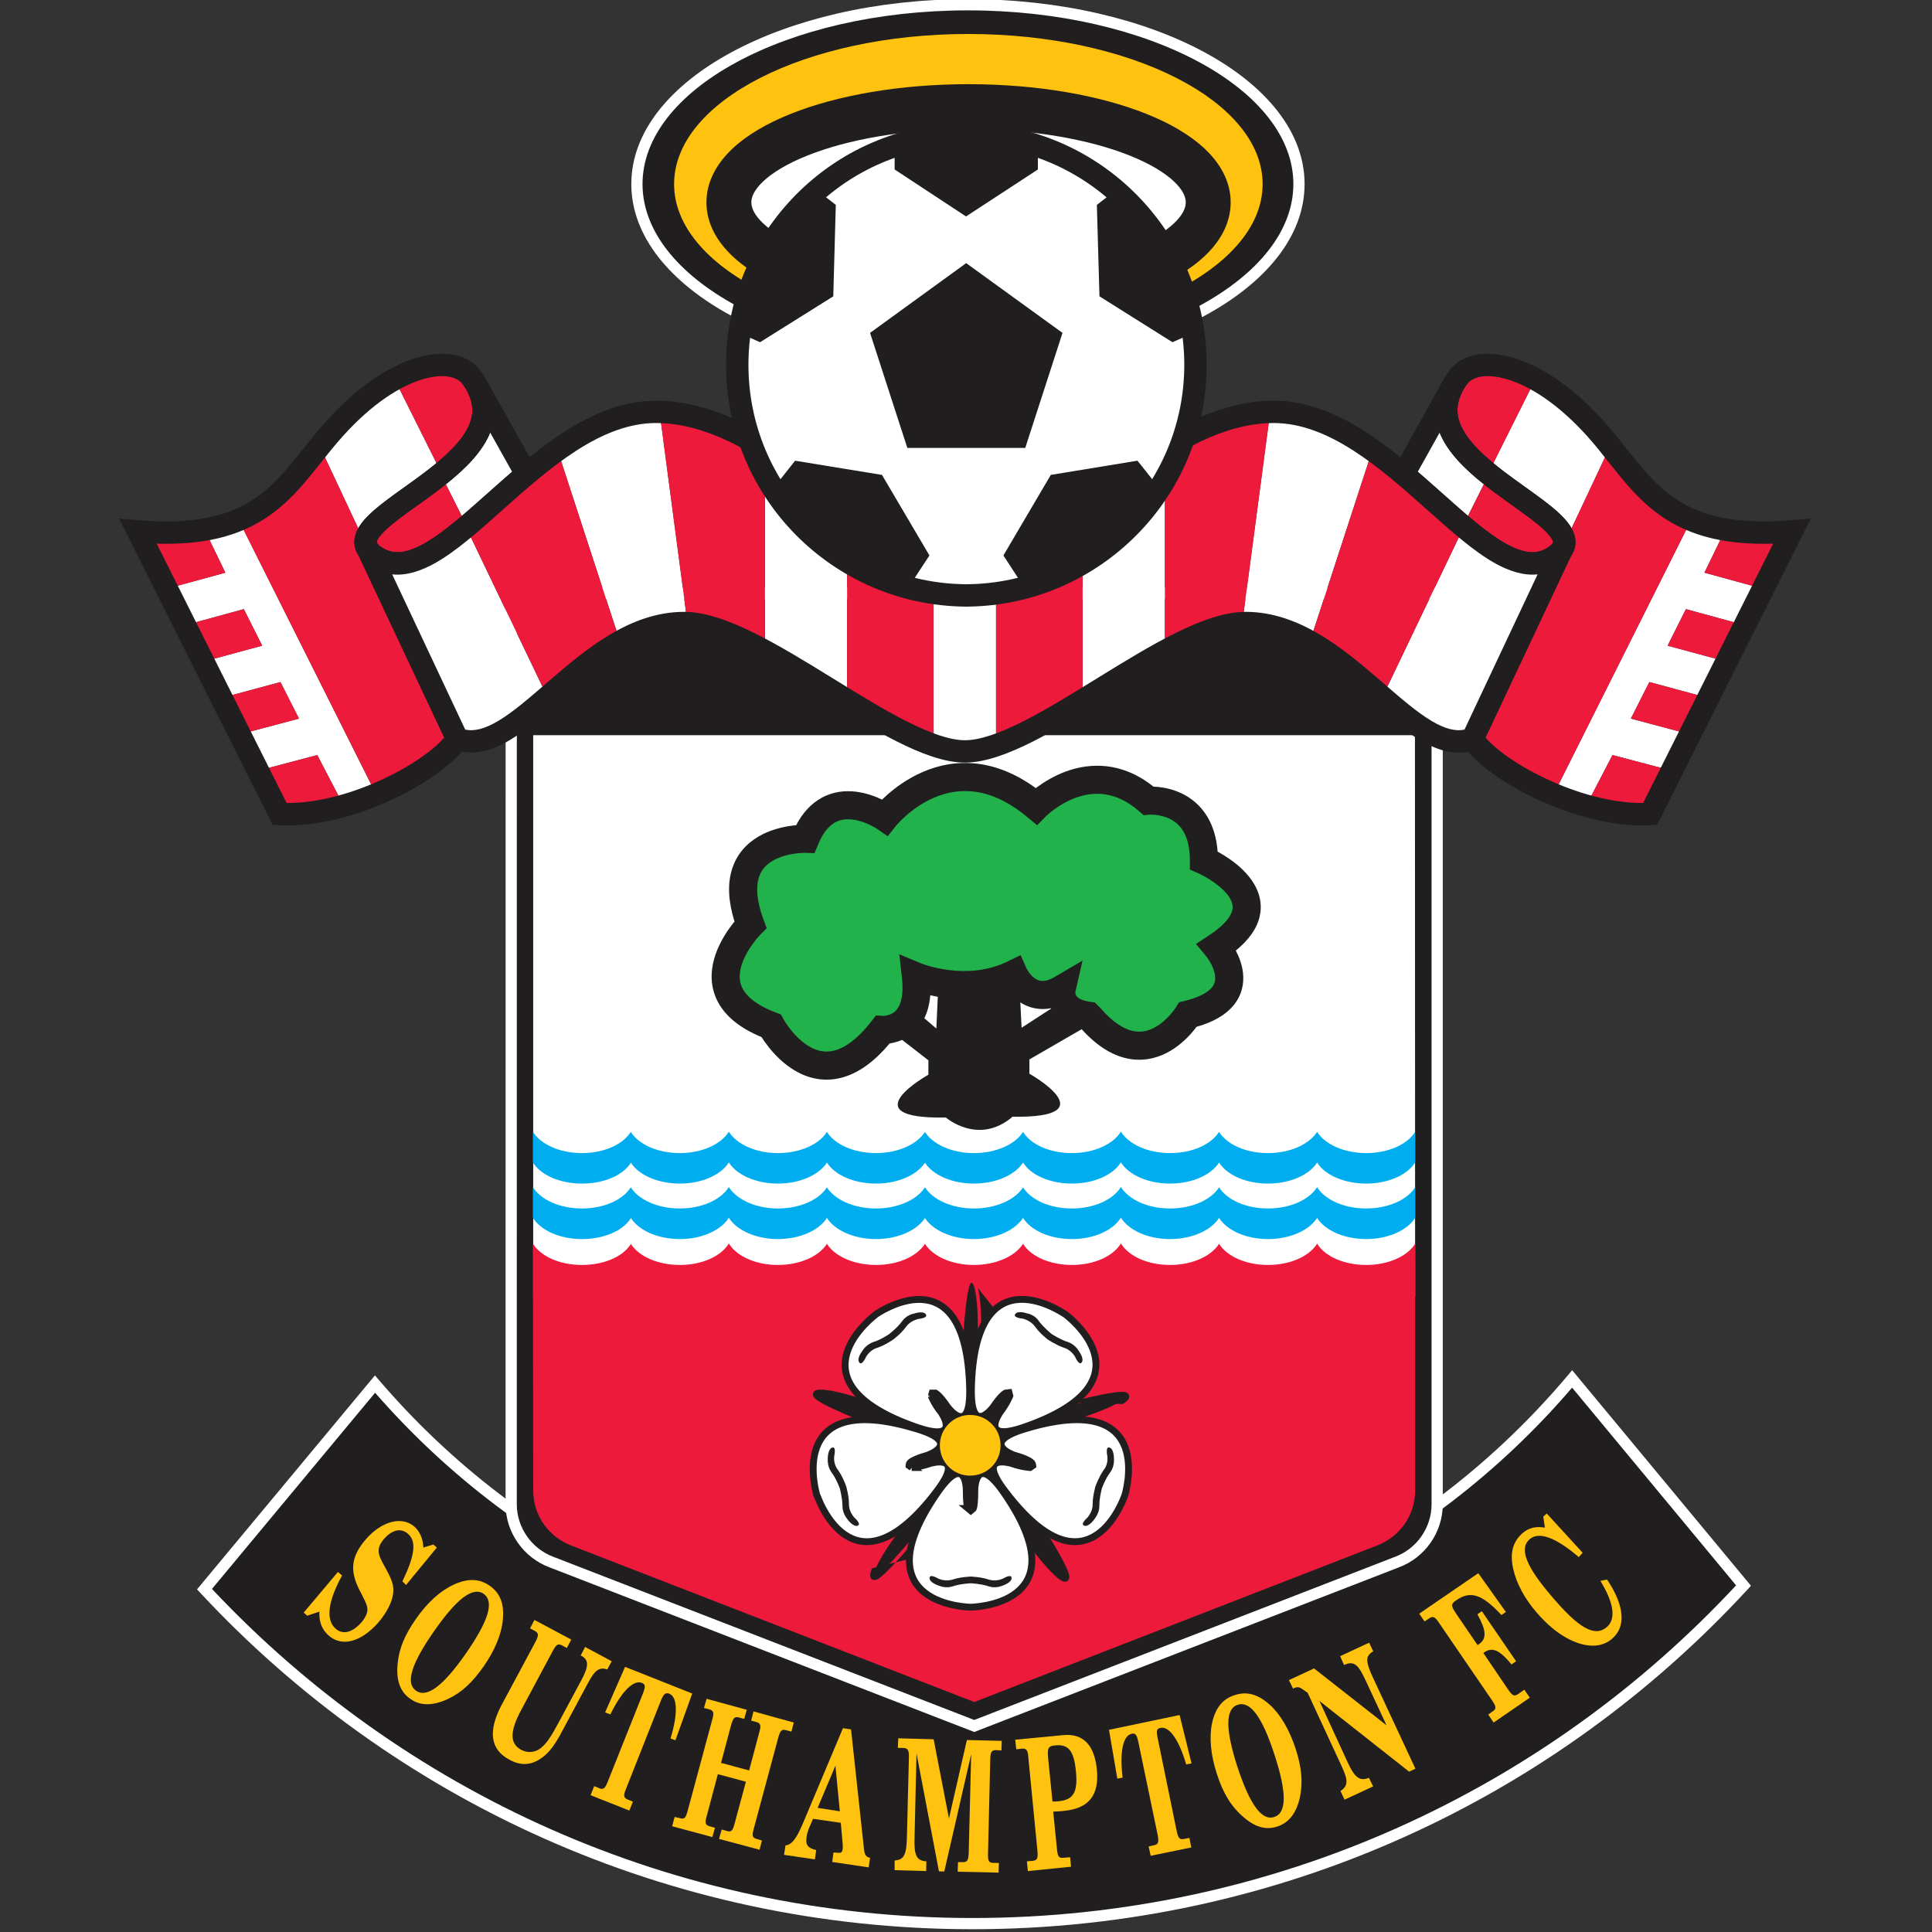
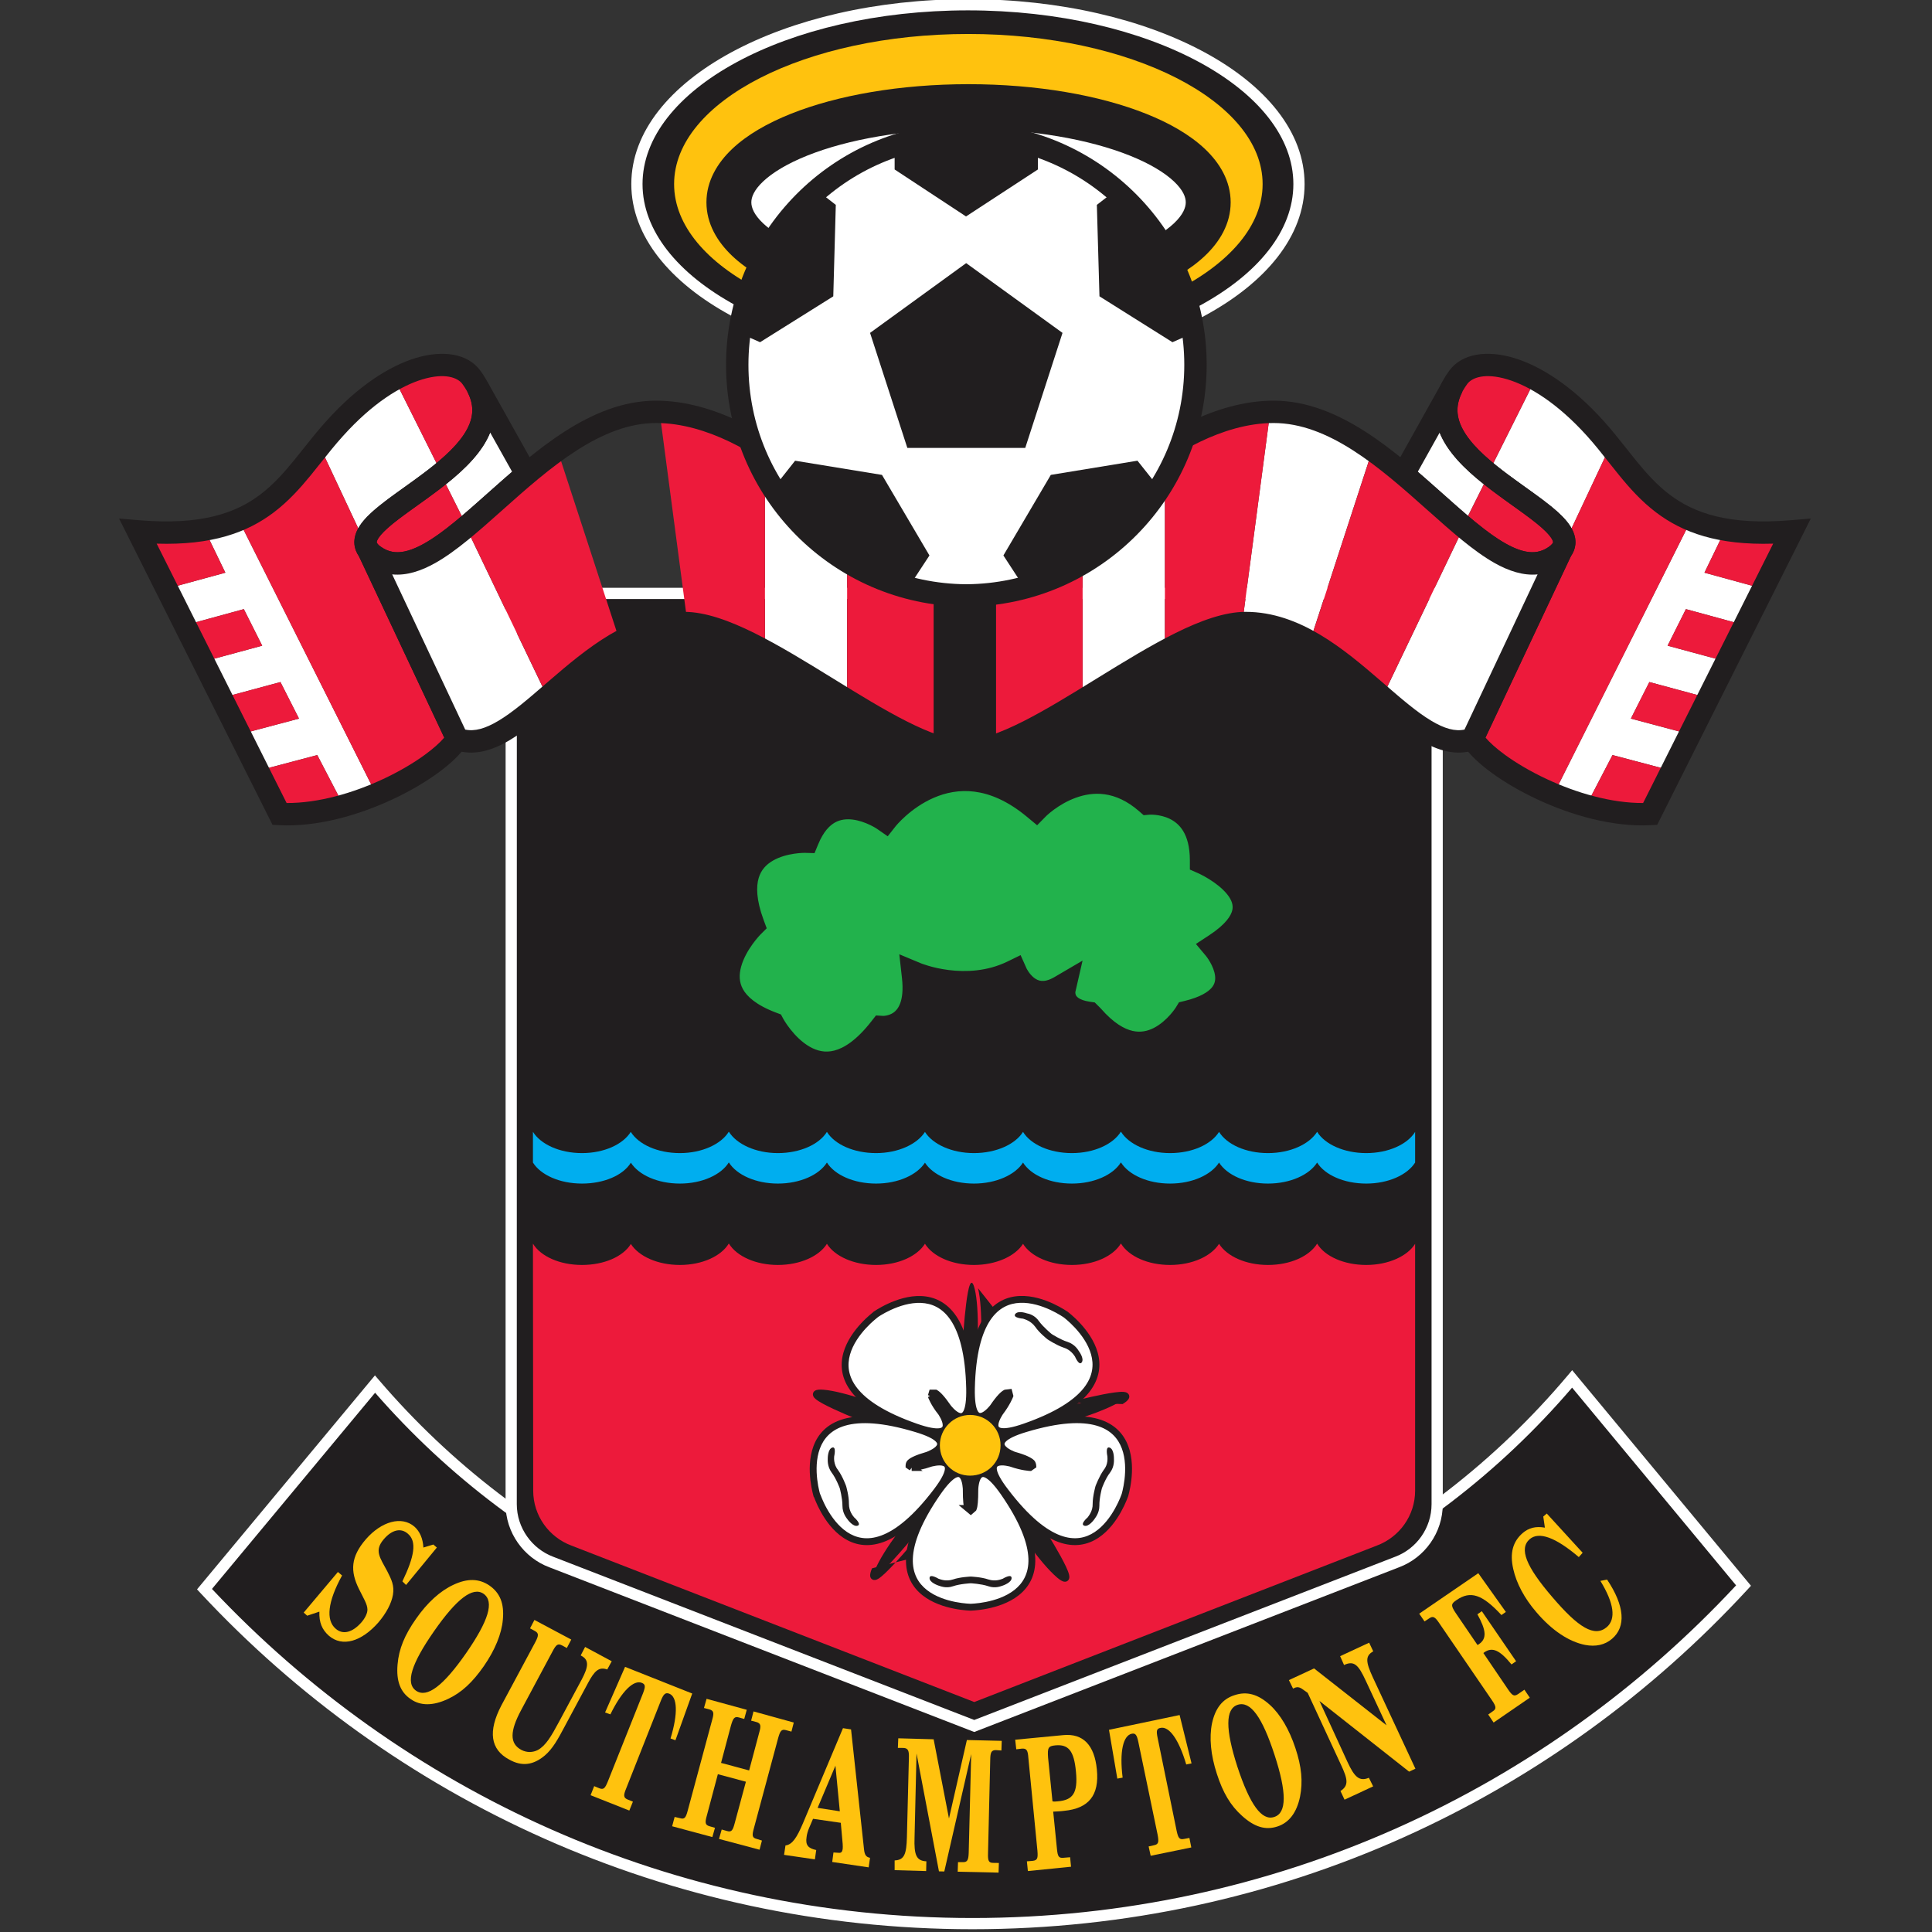
<svg xmlns="http://www.w3.org/2000/svg" width="112" height="112" viewBox="0 0 112 112" fill="none">
  <rect x="0" y="0" width="112" height="112" fill="#333333" stroke="none" />
  <g clip-path="url(#clip0_5172_57751)">
    <path d="M91.139 79.938C82.796 89.855 70.295 96.162 56.314 96.162C42.471 96.162 30.092 89.987 21.741 80.237L11.855 92.125C22.958 104.047 38.798 111.514 56.378 111.514C74.062 111.514 89.973 103.966 101.076 91.916L91.139 79.938Z" fill="#211E1F" />
    <path fill-rule="evenodd" clip-rule="evenodd" d="M91.14 79.431L101.506 91.928L101.314 92.137C90.152 104.251 74.156 111.839 56.377 111.839C38.703 111.839 22.778 104.331 11.617 92.346L11.422 92.137L21.736 79.733L21.987 80.025C30.279 89.707 42.569 95.837 56.313 95.837C70.194 95.837 82.605 89.575 90.89 79.728L91.14 79.431ZM91.136 80.443C82.734 90.259 70.254 96.487 56.313 96.487C42.509 96.487 30.151 90.39 21.745 80.739L12.288 92.112C23.322 103.849 38.994 111.189 56.377 111.189C73.865 111.189 89.608 103.769 100.643 91.905L91.136 80.443Z" fill="white" />
    <path d="M83.314 34.4V87.196C83.314 88.721 82.348 90.043 80.992 90.55L56.477 100.056L31.954 90.55C30.607 90.043 29.633 88.721 29.633 87.196L29.636 34.4H83.314Z" fill="#211E1F" />
    <path fill-rule="evenodd" clip-rule="evenodd" d="M29.312 34.076H83.639V87.197C83.639 88.86 82.587 90.301 81.109 90.855C81.108 90.855 81.107 90.855 81.107 90.856L56.478 100.405L31.841 90.855C31.84 90.855 31.84 90.855 31.839 90.855C30.37 90.301 29.309 88.861 29.309 87.197L29.312 34.076ZM29.962 34.726L29.959 87.197C29.959 88.582 30.844 89.786 32.07 90.247L32.073 90.248L56.478 99.708L80.875 90.248L80.879 90.247C82.111 89.786 82.989 88.583 82.989 87.197V34.726H29.962Z" fill="white" />
-     <path d="M30.91 75.156V42.619H82.026L82.036 75.156H30.91Z" fill="white" />
    <path d="M82.036 72.105C81.585 72.825 80.482 73.331 79.202 73.331C77.904 73.331 76.795 72.825 76.355 72.095C75.904 72.825 74.8 73.331 73.507 73.331C72.214 73.331 71.124 72.825 70.669 72.105C70.214 72.825 69.115 73.331 67.831 73.331C66.532 73.331 65.438 72.825 64.987 72.095H64.973C64.528 72.825 63.428 73.331 62.14 73.331C60.846 73.331 59.752 72.825 59.306 72.105C58.851 72.825 57.737 73.331 56.46 73.331C55.164 73.331 54.067 72.825 53.616 72.095H53.626C53.169 72.825 52.072 73.331 50.787 73.331C49.492 73.331 48.388 72.825 47.937 72.105C47.488 72.825 46.379 73.331 45.093 73.331C43.809 73.331 42.706 72.825 42.257 72.095H42.245C41.802 72.825 40.696 73.331 39.416 73.331C38.117 73.331 37.022 72.825 36.566 72.105V72.123C36.115 72.848 35.015 73.331 33.739 73.331C32.434 73.331 31.337 72.825 30.895 72.095V72.033L30.91 86.414C30.91 87.874 31.832 89.115 33.123 89.598L56.479 98.668L79.818 89.598C81.112 89.115 82.036 87.874 82.036 86.414V72.042V72.105" fill="#ED1A3B" />
-     <path d="M82.036 70.603C81.585 71.318 80.482 71.83 79.202 71.83C77.904 71.83 76.795 71.313 76.355 70.603C75.904 71.313 74.8 71.83 73.507 71.83C72.214 71.83 71.124 71.318 70.669 70.603C70.214 71.318 69.115 71.83 67.831 71.83C66.532 71.83 65.438 71.313 64.987 70.603H64.973C64.528 71.313 63.428 71.83 62.14 71.83C60.846 71.83 59.752 71.318 59.306 70.603C58.851 71.318 57.737 71.83 56.46 71.83C55.164 71.83 54.067 71.313 53.616 70.603H53.626C53.169 71.313 52.072 71.83 50.787 71.83C49.492 71.83 48.388 71.318 47.937 70.603C47.488 71.318 46.379 71.83 45.093 71.83C43.809 71.83 42.706 71.313 42.257 70.603H42.245C41.802 71.313 40.696 71.83 39.416 71.83C38.117 71.83 37.022 71.318 36.566 70.603V70.626C36.115 71.346 35.015 71.83 33.739 71.83C32.434 71.83 31.337 71.313 30.895 70.603V68.821C31.337 69.541 32.434 70.057 33.739 70.057C35.015 70.057 36.115 69.55 36.566 68.83C37.022 69.55 38.117 70.057 39.416 70.057C40.696 70.057 41.802 69.541 42.245 68.821H42.257C42.706 69.541 43.809 70.057 45.093 70.057C46.379 70.057 47.488 69.55 47.937 68.83C48.388 69.55 49.492 70.057 50.787 70.057C52.072 70.057 53.169 69.541 53.626 68.821H53.616C54.067 69.541 55.164 70.057 56.46 70.057C57.738 70.057 58.851 69.55 59.306 68.83C59.751 69.55 60.846 70.057 62.14 70.057C63.429 70.057 64.528 69.541 64.973 68.821H64.987C65.438 69.541 66.532 70.057 67.831 70.057C69.115 70.057 70.214 69.55 70.669 68.83C71.124 69.55 72.214 70.057 73.507 70.057C74.801 70.057 75.904 69.541 76.355 68.821C76.795 69.541 77.904 70.057 79.202 70.057C80.482 70.057 81.586 69.55 82.036 68.83V70.603Z" fill="#00AEEF" />
    <path d="M82.036 67.394C81.585 68.11 80.482 68.613 79.202 68.613C77.904 68.613 76.795 68.105 76.355 67.394C75.904 68.105 74.8 68.613 73.507 68.613C72.214 68.613 71.124 68.11 70.669 67.394C70.214 68.11 69.115 68.613 67.831 68.613C66.532 68.613 65.438 68.105 64.987 67.394H64.973C64.528 68.105 63.428 68.613 62.14 68.613C60.846 68.613 59.752 68.11 59.306 67.394C58.851 68.11 57.737 68.613 56.46 68.613C55.164 68.613 54.067 68.105 53.616 67.394H53.626C53.169 68.105 52.072 68.613 50.787 68.613C49.492 68.613 48.388 68.11 47.937 67.394C47.488 68.11 46.379 68.613 45.093 68.613C43.809 68.613 42.706 68.105 42.257 67.394H42.245C41.802 68.105 40.696 68.613 39.416 68.613C38.117 68.613 37.022 68.11 36.566 67.394V67.413C36.115 68.134 35.015 68.613 33.739 68.613C32.434 68.613 31.337 68.105 30.895 67.394V65.613C31.337 66.329 32.434 66.846 33.739 66.846C35.015 66.846 36.115 66.343 36.566 65.617C37.022 66.343 38.117 66.846 39.416 66.846C40.696 66.846 41.802 66.329 42.245 65.613H42.257C42.706 66.329 43.809 66.846 45.093 66.846C46.379 66.846 47.488 66.343 47.937 65.617C48.388 66.343 49.492 66.846 50.787 66.846C52.072 66.846 53.169 66.329 53.626 65.613H53.616C54.067 66.329 55.164 66.846 56.46 66.846C57.738 66.846 58.851 66.343 59.306 65.617C59.751 66.343 60.846 66.846 62.14 66.846C63.429 66.846 64.528 66.329 64.973 65.613H64.987C65.438 66.329 66.532 66.846 67.831 66.846C69.115 66.846 70.214 66.343 70.669 65.617C71.124 66.343 72.214 66.846 73.507 66.846C74.801 66.846 75.904 66.329 76.355 65.613C76.795 66.329 77.904 66.846 79.202 66.846C80.482 66.846 81.586 66.343 82.036 65.617V67.394Z" fill="#00AEEF" />
    <path d="M60.221 88.486C60.221 88.486 62.727 92.404 61.41 91.3C60.448 90.471 59.131 88.561 58.178 86.988L53.034 88.987C53.034 88.987 50.082 92.579 50.736 90.992C51.207 89.845 52.664 87.984 53.865 86.575L50.342 82.321C50.342 82.321 46.009 80.634 47.727 80.762C48.851 80.847 51.196 81.691 52.885 82.374L55.819 77.701C55.819 77.701 56.095 73.053 56.505 74.725C56.788 75.872 56.699 78.355 56.562 80.193L61.941 81.501C61.941 81.501 66.442 80.321 64.974 81.226C63.945 81.871 61.699 82.544 59.908 82.975L60.221 88.486Z" fill="#211E1F" />
    <path fill-rule="evenodd" clip-rule="evenodd" d="M56.017 77.713C56.017 77.713 56.017 77.713 55.819 77.701L56.017 77.713L56.014 77.764L52.965 82.62L52.81 82.558C51.968 82.218 50.964 81.838 50.032 81.533C49.139 81.241 48.33 81.023 47.792 80.968C47.824 80.986 47.858 81.005 47.894 81.025C48.059 81.115 48.259 81.213 48.474 81.314C48.904 81.515 49.389 81.72 49.767 81.876C49.956 81.953 50.118 82.019 50.233 82.064C50.29 82.087 50.335 82.105 50.366 82.117L50.402 82.131L50.414 82.136C50.414 82.136 50.414 82.136 50.342 82.321L50.414 82.136L50.462 82.154L54.125 86.577L54.016 86.704C53.417 87.406 52.756 88.22 52.187 88.999C51.641 89.746 51.188 90.45 50.952 90.991C50.979 90.966 51.008 90.939 51.039 90.911C51.176 90.782 51.332 90.623 51.494 90.449C51.819 90.103 52.166 89.706 52.431 89.395C52.564 89.24 52.676 89.106 52.755 89.011C52.795 88.964 52.826 88.926 52.847 88.901L52.872 88.871L52.88 88.861C52.88 88.861 52.88 88.861 53.034 88.987L52.88 88.861L52.913 88.821L58.261 86.742L58.348 86.885C58.822 87.668 59.386 88.533 59.951 89.306C60.497 90.053 61.037 90.703 61.49 91.106C61.473 91.067 61.453 91.024 61.432 90.979C61.352 90.809 61.249 90.611 61.135 90.403C60.906 89.986 60.635 89.534 60.422 89.184C60.315 89.01 60.223 88.862 60.157 88.758C60.124 88.706 60.098 88.664 60.08 88.636L60.06 88.604L60.053 88.593C60.053 88.593 60.053 88.593 60.22 88.486L60.053 88.593L60.025 88.549L59.7 82.82L59.861 82.782C60.753 82.567 61.756 82.292 62.664 81.992C63.535 81.703 64.304 81.395 64.801 81.099C64.764 81.103 64.725 81.107 64.684 81.113C64.498 81.137 64.278 81.174 64.045 81.219C63.579 81.31 63.065 81.428 62.668 81.524C62.469 81.572 62.3 81.615 62.18 81.645C62.12 81.66 62.073 81.672 62.041 81.681L62.004 81.69L61.991 81.693C61.991 81.693 61.991 81.693 61.941 81.501L61.991 81.693L61.942 81.706L56.351 80.346L56.363 80.178C56.431 79.262 56.488 78.187 56.492 77.199C56.495 76.248 56.451 75.395 56.328 74.844C56.319 74.883 56.311 74.924 56.303 74.969C56.267 75.154 56.235 75.375 56.205 75.611C56.145 76.083 56.099 76.608 56.066 77.017C56.05 77.221 56.038 77.395 56.03 77.518C56.026 77.58 56.022 77.629 56.02 77.662L56.018 77.7L56.017 77.713ZM61.939 81.296L61.941 81.296C61.974 81.287 62.022 81.275 62.082 81.26C62.203 81.229 62.374 81.186 62.574 81.138C62.974 81.041 63.495 80.921 63.97 80.829C64.207 80.783 64.436 80.744 64.633 80.719C64.827 80.693 65.004 80.679 65.134 80.689C65.194 80.694 65.273 80.705 65.34 80.745C65.376 80.766 65.421 80.804 65.447 80.865C65.474 80.928 65.469 80.99 65.454 81.039C65.427 81.122 65.362 81.186 65.311 81.231C65.252 81.282 65.174 81.336 65.078 81.395M61.939 81.296L56.772 80.039C56.835 79.156 56.885 78.141 56.889 77.201C56.893 76.207 56.845 75.277 56.697 74.678C56.697 74.678 56.697 74.678 56.697 74.678L56.504 74.725L56.697 74.678M60.416 88.423C60.434 88.452 60.46 88.493 60.493 88.546C60.56 88.652 60.653 88.801 60.761 88.977C60.976 89.328 61.25 89.786 61.483 90.211C61.6 90.424 61.707 90.629 61.792 90.81C61.875 90.988 61.943 91.153 61.973 91.281C61.987 91.34 62 91.419 61.983 91.494C61.973 91.536 61.952 91.589 61.904 91.632C61.853 91.677 61.794 91.694 61.742 91.695C61.654 91.697 61.571 91.657 61.512 91.622C61.445 91.582 61.368 91.525 61.282 91.453L61.28 91.451C60.781 91.021 60.2 90.321 59.63 89.54C59.091 88.804 58.555 87.986 58.095 87.234L53.154 89.154L53.154 89.154C53.132 89.18 53.1 89.218 53.06 89.266C52.981 89.362 52.867 89.496 52.734 89.653C52.466 89.966 52.115 90.368 51.784 90.721C51.619 90.897 51.457 91.063 51.311 91.2C51.169 91.334 51.033 91.45 50.923 91.518C50.871 91.549 50.801 91.587 50.724 91.594C50.682 91.599 50.624 91.595 50.568 91.562C50.508 91.527 50.475 91.474 50.458 91.425C50.43 91.342 50.444 91.252 50.46 91.186C50.478 91.11 50.509 91.02 50.551 90.917M50.221 82.487L50.221 82.487C50.189 82.475 50.143 82.457 50.085 82.433C49.97 82.387 49.806 82.322 49.616 82.243C49.235 82.087 48.744 81.879 48.306 81.674C48.087 81.571 47.879 81.469 47.704 81.374C47.532 81.28 47.381 81.188 47.282 81.103C47.236 81.064 47.178 81.008 47.148 80.938C47.131 80.898 47.117 80.842 47.131 80.778C47.146 80.711 47.186 80.663 47.228 80.632C47.298 80.581 47.388 80.566 47.456 80.561C47.533 80.554 47.629 80.556 47.741 80.564L47.742 80.564C48.33 80.609 49.218 80.848 50.155 81.155C51.042 81.445 51.99 81.801 52.805 82.127L55.623 77.638" fill="#211E1F" />
    <path d="M56.123 87.448C56.154 87.523 56.212 87.575 56.276 87.575C56.337 87.575 56.383 87.523 56.423 87.448C56.479 87.315 56.532 87.003 56.512 86.353C56.512 86.353 56.545 84.159 58.184 86.514C62.775 93.133 56.236 93.171 56.236 93.171H56.299C56.299 93.171 49.759 93.133 54.357 86.514C55.996 84.159 56.015 86.353 56.015 86.353C56.011 87.002 56.05 87.314 56.123 87.457V87.448" fill="white" />
    <path fill-rule="evenodd" clip-rule="evenodd" d="M55.401 85.671C55.213 85.773 54.926 86.044 54.519 86.628C53.38 88.269 52.95 89.475 52.919 90.355C52.888 91.22 53.241 91.786 53.727 92.169C54.221 92.56 54.86 92.763 55.387 92.867C55.649 92.919 55.879 92.945 56.043 92.959C56.125 92.966 56.19 92.969 56.235 92.971C56.247 92.972 56.258 92.972 56.267 92.972C56.276 92.972 56.288 92.972 56.3 92.971C56.344 92.969 56.41 92.966 56.492 92.959C56.656 92.945 56.886 92.919 57.147 92.867C57.675 92.763 58.314 92.56 58.809 92.169C59.294 91.786 59.648 91.219 59.618 90.354C59.587 89.475 59.159 88.269 58.021 86.628C57.614 86.044 57.327 85.773 57.137 85.671C57.046 85.622 56.993 85.62 56.967 85.625C56.943 85.629 56.916 85.642 56.885 85.678C56.815 85.762 56.766 85.917 56.739 86.081C56.725 86.157 56.718 86.228 56.715 86.278C56.713 86.304 56.712 86.324 56.711 86.338C56.711 86.344 56.711 86.35 56.711 86.353L56.711 86.356C56.711 86.682 56.702 86.928 56.686 87.112C56.671 87.291 56.647 87.429 56.605 87.526L56.587 87.568L56.279 87.837L55.573 87.249H55.861C55.854 87.207 55.849 87.163 55.844 87.115C55.825 86.929 55.816 86.681 55.816 86.355L55.816 86.352C55.816 86.348 55.816 86.343 55.816 86.336C55.815 86.323 55.814 86.302 55.813 86.277C55.809 86.226 55.803 86.156 55.79 86.079C55.764 85.915 55.716 85.761 55.647 85.677C55.617 85.641 55.592 85.629 55.569 85.625C55.544 85.621 55.492 85.622 55.401 85.671ZM56.015 86.353L56.214 86.352L56.214 86.353C56.214 86.676 56.222 86.908 56.239 87.076C56.247 87.148 56.255 87.205 56.264 87.249H56.27C56.277 87.205 56.284 87.149 56.29 87.078C56.305 86.91 56.313 86.676 56.313 86.353V86.35L56.512 86.353C56.313 86.35 56.313 86.351 56.313 86.35L56.313 86.35L56.313 86.35L56.313 86.348L56.313 86.342C56.313 86.337 56.314 86.33 56.314 86.321C56.315 86.304 56.316 86.279 56.318 86.249C56.323 86.189 56.331 86.106 56.347 86.014C56.376 85.84 56.438 85.594 56.581 85.423C56.657 85.332 56.763 85.256 56.902 85.233C57.04 85.21 57.182 85.244 57.325 85.321C57.602 85.47 57.934 85.808 58.347 86.401L58.347 86.402C59.505 88.07 59.981 89.351 60.015 90.341C60.05 91.344 59.63 92.028 59.055 92.481C58.489 92.928 57.779 93.148 57.224 93.257C56.945 93.313 56.7 93.341 56.524 93.355C56.436 93.362 56.366 93.366 56.316 93.368C56.31 93.368 56.304 93.369 56.299 93.369L56.299 93.37H56.236L56.236 93.369C56.23 93.369 56.225 93.368 56.218 93.368C56.169 93.366 56.099 93.362 56.011 93.355C55.835 93.341 55.59 93.313 55.31 93.257C54.755 93.148 54.046 92.928 53.48 92.481C52.905 92.028 52.486 91.344 52.522 90.34C52.557 89.351 53.034 88.07 54.193 86.401C54.606 85.808 54.937 85.47 55.213 85.321C55.355 85.244 55.497 85.21 55.634 85.233C55.774 85.256 55.879 85.333 55.954 85.424C56.095 85.595 56.154 85.842 56.182 86.016C56.197 86.108 56.205 86.191 56.209 86.25C56.211 86.281 56.212 86.305 56.213 86.323C56.213 86.331 56.214 86.338 56.214 86.343L56.214 86.349L56.214 86.351L56.214 86.352C56.214 86.352 56.214 86.352 56.015 86.353Z" fill="#211E1F" />
-     <path d="M52.758 84.795C52.699 84.851 52.671 84.913 52.698 84.965C52.712 85.027 52.771 85.074 52.855 85.074H52.851C53.004 85.084 53.304 85.055 53.924 84.838C53.924 84.838 56.024 84.194 54.291 86.463C49.408 92.879 47.366 86.686 47.366 86.686V86.728C47.366 86.728 45.395 80.497 53.106 82.824C55.86 83.644 53.768 84.359 53.768 84.359C53.136 84.543 52.865 84.686 52.758 84.795Z" fill="white" />
+     <path d="M52.758 84.795C52.699 84.851 52.671 84.913 52.698 84.965C52.712 85.027 52.771 85.074 52.855 85.074H52.851C53.924 84.838 56.024 84.194 54.291 86.463C49.408 92.879 47.366 86.686 47.366 86.686V86.728C47.366 86.728 45.395 80.497 53.106 82.824C55.86 83.644 53.768 84.359 53.768 84.359C53.136 84.543 52.865 84.686 52.758 84.795Z" fill="white" />
    <path fill-rule="evenodd" clip-rule="evenodd" d="M47.543 86.625C47.541 86.619 47.539 86.613 47.537 86.605C47.525 86.563 47.508 86.499 47.49 86.419C47.452 86.259 47.407 86.033 47.376 85.768C47.313 85.234 47.311 84.564 47.53 83.973C47.746 83.393 48.177 82.881 49.01 82.643C49.857 82.401 51.136 82.437 53.048 83.014L53.049 83.014C53.732 83.218 54.078 83.405 54.233 83.553C54.307 83.624 54.325 83.673 54.328 83.698C54.332 83.722 54.327 83.751 54.301 83.792C54.242 83.886 54.108 83.981 53.959 84.058C53.889 84.094 53.824 84.123 53.777 84.143C53.753 84.152 53.734 84.16 53.721 84.164C53.715 84.167 53.71 84.168 53.707 84.17C53.388 84.262 53.154 84.346 52.984 84.424C52.817 84.499 52.697 84.573 52.619 84.653C52.547 84.722 52.521 84.811 52.511 84.859C52.505 84.886 52.502 84.911 52.5 84.929C52.5 84.938 52.499 84.945 52.499 84.951L52.499 84.959L52.499 84.961L52.499 84.962L52.499 84.963L52.499 84.963C52.499 84.963 52.499 84.963 52.697 84.965L52.499 84.963L52.498 85.068L52.742 85.237L52.847 85.086L52.851 85.273H53.49L53.38 85.196C53.552 85.16 53.758 85.106 53.985 85.027L53.986 85.026C53.989 85.026 53.994 85.024 54 85.022C54.013 85.019 54.033 85.013 54.058 85.007C54.108 84.995 54.176 84.98 54.254 84.969C54.419 84.945 54.582 84.943 54.684 84.984C54.728 85.001 54.749 85.022 54.76 85.044C54.772 85.066 54.787 85.116 54.769 85.216C54.731 85.426 54.563 85.779 54.133 86.342L54.133 86.343C52.922 87.933 51.907 88.715 51.08 89.018C50.267 89.316 49.62 89.156 49.107 88.815C48.585 88.467 48.196 87.924 47.935 87.456C47.805 87.224 47.71 87.014 47.647 86.863C47.615 86.787 47.592 86.726 47.576 86.685C47.569 86.664 47.563 86.648 47.559 86.638L47.556 86.626L47.555 86.624L47.554 86.623C47.554 86.623 47.554 86.623 47.554 86.623L47.543 86.625ZM47.189 86.784L47.176 86.788L47.19 86.786C47.194 86.796 47.198 86.808 47.203 86.822C47.22 86.868 47.246 86.934 47.28 87.016C47.347 87.178 47.449 87.402 47.587 87.65C47.862 88.142 48.289 88.747 48.887 89.145C49.495 89.55 50.274 89.736 51.217 89.391C52.147 89.05 53.218 88.201 54.449 86.584C54.885 86.012 55.104 85.595 55.16 85.287C55.189 85.128 55.177 84.982 55.112 84.859C55.046 84.734 54.94 84.658 54.831 84.614C54.624 84.532 54.371 84.55 54.196 84.576C54.103 84.589 54.022 84.607 53.964 84.621C53.934 84.628 53.91 84.635 53.894 84.639C53.885 84.642 53.879 84.644 53.874 84.645L53.868 84.647L53.867 84.647L53.866 84.647C53.866 84.647 53.865 84.648 53.924 84.838L53.865 84.648L53.862 84.649L53.858 84.65C53.561 84.754 53.303 84.811 53.122 84.841C53.078 84.849 53.038 84.854 53.004 84.859C53.04 84.838 53.087 84.813 53.148 84.786C53.296 84.719 53.512 84.64 53.823 84.55L53.827 84.549L53.832 84.547L53.767 84.359C53.832 84.547 53.832 84.547 53.832 84.547L53.832 84.547L53.833 84.547L53.834 84.546L53.84 84.544C53.845 84.543 53.851 84.54 53.859 84.537C53.876 84.531 53.899 84.522 53.927 84.511C53.983 84.488 54.06 84.454 54.143 84.411C54.301 84.328 54.517 84.193 54.637 84.005C54.7 83.906 54.742 83.781 54.722 83.641C54.702 83.503 54.625 83.377 54.508 83.266C54.281 83.049 53.856 82.84 53.162 82.633C51.219 82.047 49.853 81.989 48.901 82.261C47.935 82.537 47.413 83.147 47.158 83.834C46.906 84.51 46.915 85.252 46.981 85.814C47.014 86.097 47.062 86.339 47.103 86.51C47.123 86.596 47.141 86.665 47.154 86.712C47.161 86.736 47.166 86.754 47.17 86.767L47.174 86.782L47.176 86.786L47.176 86.787L47.176 86.788C47.176 86.788 47.176 86.788 47.189 86.784C47.189 86.784 47.19 86.784 47.189 86.784Z" fill="#211E1F" />
    <path d="M54.227 80.757C54.161 80.715 54.088 80.715 54.038 80.757C53.986 80.79 53.972 80.856 53.986 80.933V80.927C54.018 81.084 54.145 81.368 54.56 81.88C54.56 81.88 55.815 83.671 53.106 82.728C45.505 80.075 50.765 76.207 50.765 76.207L50.726 76.226C50.726 76.226 56.024 72.421 56.211 80.482C56.275 83.353 54.95 81.581 54.95 81.581C54.585 81.05 54.36 80.833 54.227 80.757Z" fill="white" />
    <path fill-rule="evenodd" clip-rule="evenodd" d="M50.614 76.073C50.605 76.079 50.595 76.087 50.584 76.096C50.545 76.127 50.49 76.171 50.424 76.229C50.29 76.343 50.109 76.51 49.916 76.719C49.532 77.133 49.088 77.727 48.893 78.419C48.695 79.124 48.758 79.923 49.377 80.713C49.986 81.492 51.124 82.247 53.04 82.916C53.723 83.153 54.19 83.233 54.502 83.191C54.663 83.169 54.798 83.114 54.897 83.015C54.997 82.915 55.038 82.791 55.047 82.673C55.063 82.451 54.969 82.215 54.891 82.058C54.85 81.974 54.808 81.902 54.777 81.851C54.761 81.826 54.748 81.805 54.738 81.79C54.733 81.783 54.73 81.777 54.727 81.773L54.724 81.768L54.722 81.767L54.722 81.766C54.722 81.766 54.722 81.766 54.559 81.88L54.722 81.766L54.718 81.76L54.714 81.755C54.516 81.511 54.379 81.285 54.293 81.12C54.273 81.082 54.256 81.048 54.241 81.018C54.355 81.123 54.531 81.323 54.786 81.694L54.788 81.697L54.791 81.7L54.95 81.581C54.791 81.7 54.791 81.7 54.791 81.7L54.791 81.701L54.791 81.701L54.792 81.702L54.796 81.707C54.799 81.711 54.803 81.717 54.809 81.724C54.819 81.737 54.835 81.757 54.855 81.78C54.894 81.826 54.949 81.889 55.016 81.955C55.143 82.08 55.338 82.245 55.554 82.301C55.669 82.331 55.8 82.332 55.927 82.27C56.053 82.209 56.149 82.098 56.219 81.952C56.356 81.669 56.425 81.201 56.409 80.478C56.362 78.446 55.993 77.128 55.44 76.306C54.878 75.472 54.138 75.164 53.406 75.133C52.687 75.103 51.985 75.341 51.473 75.578C51.215 75.697 51.001 75.818 50.85 75.909C50.775 75.955 50.716 75.993 50.675 76.021C50.654 76.034 50.638 76.045 50.627 76.053L50.615 76.062L50.611 76.064L50.61 76.065L50.61 76.065C50.61 76.065 50.61 76.065 50.614 76.072C50.614 76.072 50.614 76.072 50.614 76.072L50.61 76.065L50.614 76.073ZM55.111 81.465L55.111 81.465C55.113 81.468 55.116 81.472 55.121 81.477C55.129 81.488 55.142 81.504 55.158 81.524C55.192 81.563 55.239 81.616 55.295 81.672C55.415 81.79 55.547 81.888 55.654 81.916C55.701 81.928 55.731 81.924 55.753 81.913C55.776 81.902 55.817 81.871 55.862 81.779C55.955 81.586 56.028 81.199 56.012 80.487C55.966 78.489 55.602 77.259 55.11 76.528C54.625 75.808 54.007 75.556 53.39 75.531C52.761 75.504 52.127 75.714 51.64 75.939C51.398 76.05 51.197 76.164 51.057 76.249C50.987 76.292 50.932 76.327 50.895 76.352C50.889 76.356 50.884 76.359 50.879 76.363L50.882 76.367C50.882 76.368 50.882 76.368 50.882 76.368L50.882 76.368L50.88 76.37L50.87 76.377C50.861 76.384 50.848 76.394 50.83 76.408C50.796 76.435 50.745 76.477 50.683 76.53C50.558 76.637 50.388 76.793 50.207 76.989C49.842 77.383 49.446 77.921 49.276 78.527C49.109 79.121 49.156 79.787 49.69 80.468C50.231 81.16 51.287 81.883 53.171 82.54C53.843 82.775 54.235 82.825 54.449 82.797C54.552 82.783 54.596 82.753 54.615 82.734C54.633 82.716 54.647 82.69 54.65 82.643C54.658 82.535 54.608 82.382 54.535 82.233C54.5 82.163 54.465 82.103 54.438 82.06C54.425 82.038 54.414 82.021 54.407 82.01C54.404 82.005 54.401 82.002 54.4 81.999C54.185 81.734 54.037 81.487 53.941 81.305C53.893 81.213 53.858 81.137 53.834 81.084C53.823 81.057 53.814 81.036 53.808 81.021C53.805 81.013 53.803 81.007 53.801 81.003L53.8 80.998L53.799 80.996L53.799 80.996L53.799 80.995C53.799 80.995 53.799 80.995 53.917 80.952L53.787 80.933V80.928L53.9 80.908L53.795 80.877L53.89 80.558H54.279L54.325 80.585C54.501 80.685 54.747 80.936 55.111 81.465Z" fill="#211E1F" />
    <path d="M58.541 80.919C58.555 80.847 58.541 80.772 58.493 80.734C58.446 80.709 58.37 80.715 58.299 80.757C58.171 80.82 57.943 81.028 57.569 81.578C57.569 81.578 56.255 83.335 56.314 80.474C56.5 72.418 61.8 76.223 61.8 76.223L61.763 76.194C61.763 76.194 67.027 80.061 59.407 82.72C56.71 83.662 57.977 81.871 57.977 81.871C58.375 81.35 58.517 81.075 58.541 80.919Z" fill="white" />
    <path fill-rule="evenodd" clip-rule="evenodd" d="M57.414 76.522C56.922 77.252 56.559 78.481 56.513 80.478C56.498 81.187 56.571 81.573 56.664 81.766C56.709 81.858 56.75 81.89 56.773 81.902C56.795 81.912 56.824 81.917 56.87 81.906C56.976 81.879 57.106 81.782 57.225 81.665C57.28 81.611 57.327 81.558 57.36 81.519C57.376 81.499 57.389 81.484 57.398 81.473C57.402 81.468 57.405 81.464 57.407 81.461C57.596 81.183 57.752 80.986 57.88 80.849C58.007 80.713 58.115 80.625 58.211 80.578L58.241 80.563L58.642 80.515L58.749 80.93L58.726 80.989L58.541 80.918C58.726 80.989 58.726 80.989 58.726 80.989L58.726 80.99L58.726 80.99L58.725 80.992L58.723 80.997C58.721 81.001 58.719 81.007 58.716 81.014C58.71 81.028 58.701 81.049 58.69 81.075C58.666 81.127 58.631 81.201 58.584 81.292C58.489 81.472 58.342 81.718 58.137 81.988L58.136 81.989C58.134 81.991 58.132 81.995 58.128 82.001C58.12 82.012 58.109 82.029 58.096 82.051C58.069 82.094 58.033 82.155 57.998 82.225C57.924 82.374 57.872 82.527 57.878 82.636C57.881 82.684 57.895 82.709 57.911 82.726C57.929 82.744 57.971 82.774 58.072 82.787C58.283 82.816 58.672 82.766 59.341 82.532C61.23 81.873 62.289 81.149 62.833 80.456C63.368 79.773 63.417 79.108 63.25 78.513C63.081 77.908 62.685 77.369 62.32 76.975C62.139 76.779 61.968 76.623 61.844 76.516C61.782 76.463 61.731 76.421 61.696 76.394C61.689 76.388 61.683 76.383 61.677 76.379L61.672 76.375C61.663 76.369 61.649 76.359 61.63 76.347C61.593 76.323 61.539 76.287 61.469 76.245C61.328 76.159 61.127 76.046 60.886 75.934C60.398 75.709 59.764 75.5 59.135 75.526C58.518 75.551 57.899 75.803 57.414 76.522ZM61.919 76.064C61.926 76.069 61.934 76.075 61.942 76.082C61.981 76.113 62.036 76.157 62.103 76.215C62.236 76.329 62.418 76.496 62.611 76.705C62.995 77.119 63.439 77.713 63.633 78.406C63.83 79.111 63.766 79.91 63.146 80.701C62.534 81.481 61.393 82.237 59.472 82.907C58.793 83.144 58.328 83.224 58.019 83.181C57.859 83.16 57.724 83.103 57.627 83.004C57.528 82.903 57.489 82.778 57.482 82.661C57.468 82.44 57.564 82.204 57.642 82.047C57.684 81.963 57.727 81.892 57.758 81.841C57.774 81.815 57.788 81.794 57.797 81.78C57.802 81.773 57.806 81.767 57.809 81.763L57.812 81.758L57.813 81.757L57.814 81.756C57.814 81.756 57.814 81.756 57.976 81.871L57.814 81.756L57.816 81.753L57.818 81.75C58.01 81.499 58.145 81.271 58.232 81.106C58.25 81.072 58.266 81.04 58.28 81.012C58.25 81.039 58.214 81.074 58.171 81.119C58.061 81.238 57.916 81.419 57.733 81.689L57.73 81.693L57.727 81.696L57.568 81.577C57.727 81.696 57.728 81.696 57.727 81.696L57.727 81.697L57.726 81.698L57.722 81.703C57.719 81.707 57.715 81.713 57.71 81.719C57.699 81.733 57.683 81.752 57.664 81.775C57.625 81.821 57.57 81.883 57.503 81.949C57.377 82.072 57.183 82.236 56.968 82.291C56.854 82.32 56.723 82.321 56.596 82.258C56.472 82.196 56.376 82.085 56.306 81.939C56.169 81.657 56.1 81.19 56.115 80.469L56.115 80.469C56.162 78.438 56.531 77.121 57.085 76.299C57.646 75.466 58.387 75.159 59.118 75.129C59.838 75.099 60.54 75.337 61.052 75.573C61.31 75.693 61.525 75.814 61.675 75.905C61.75 75.951 61.81 75.989 61.851 76.016C61.861 76.023 61.87 76.03 61.879 76.035C61.879 76.035 61.879 76.035 61.879 76.035C61.88 76.034 61.88 76.034 61.88 76.034L61.88 76.034L61.881 76.035L61.882 76.035L61.885 76.037L61.897 76.047C61.898 76.048 61.899 76.049 61.9 76.049L61.919 76.064Z" fill="#211E1F" />
    <path d="M59.711 85.074C59.787 85.069 59.854 85.027 59.868 84.965C59.897 84.913 59.859 84.851 59.802 84.795C59.688 84.686 59.417 84.534 58.788 84.358C58.788 84.358 56.706 83.643 59.446 82.823C67.175 80.496 65.194 86.728 65.194 86.728L65.203 86.685C65.203 86.685 63.152 92.878 58.276 86.462C56.529 84.192 58.631 84.837 58.631 84.837C59.252 85.054 59.565 85.084 59.711 85.074Z" fill="white" />
    <path fill-rule="evenodd" clip-rule="evenodd" d="M63.554 82.642C62.705 82.4 61.423 82.436 59.507 83.013L59.506 83.013C58.827 83.216 58.482 83.404 58.328 83.552C58.255 83.622 58.237 83.671 58.234 83.697C58.23 83.721 58.235 83.751 58.261 83.791C58.32 83.885 58.453 83.98 58.601 84.057C58.67 84.094 58.735 84.122 58.782 84.142C58.806 84.151 58.825 84.159 58.838 84.163C58.843 84.166 58.848 84.167 58.851 84.168C59.48 84.344 59.791 84.506 59.943 84.651L59.944 84.652C60.012 84.718 60.04 84.804 60.052 84.849C60.059 84.876 60.063 84.899 60.065 84.916C60.067 84.924 60.068 84.932 60.068 84.937L60.069 84.944L60.069 84.947L60.069 84.948L60.069 84.948L60.069 84.948C60.069 84.948 60.069 84.948 59.871 84.964L60.069 84.948L60.078 85.062L59.773 85.275L59.706 85.272L59.715 85.074C59.706 85.272 59.706 85.272 59.706 85.272L59.706 85.272L59.705 85.272L59.704 85.272L59.698 85.272C59.694 85.272 59.688 85.271 59.68 85.271C59.664 85.269 59.642 85.268 59.614 85.265C59.557 85.259 59.476 85.249 59.375 85.233C59.174 85.199 58.894 85.138 58.573 85.026L58.573 85.025C58.569 85.025 58.565 85.023 58.558 85.021C58.545 85.018 58.525 85.013 58.501 85.006C58.451 84.994 58.382 84.979 58.304 84.968C58.139 84.944 57.977 84.942 57.876 84.983C57.831 85 57.811 85.021 57.8 85.041C57.789 85.064 57.774 85.113 57.793 85.214C57.833 85.424 58.004 85.777 58.437 86.341L58.438 86.342C59.647 87.932 60.661 88.714 61.487 89.017C62.3 89.314 62.948 89.155 63.461 88.814C63.985 88.466 64.375 87.923 64.636 87.455C64.766 87.223 64.862 87.013 64.926 86.861C64.957 86.786 64.981 86.725 64.996 86.684C65.004 86.663 65.009 86.647 65.013 86.636L65.017 86.625L65.018 86.623L65.018 86.622C65.018 86.622 65.018 86.622 65.02 86.623L65.021 86.623C65.022 86.617 65.024 86.611 65.026 86.604C65.038 86.561 65.055 86.498 65.074 86.418C65.111 86.258 65.157 86.031 65.189 85.766C65.252 85.232 65.255 84.562 65.035 83.972C64.82 83.392 64.388 82.88 63.554 82.642ZM65.382 86.786C65.382 86.786 65.382 86.786 65.382 86.786C65.386 86.787 65.386 86.787 65.386 86.787L65.387 86.785L65.388 86.781L65.393 86.766C65.397 86.754 65.402 86.735 65.409 86.711C65.422 86.664 65.44 86.595 65.46 86.51C65.501 86.338 65.55 86.096 65.583 85.813C65.65 85.252 65.659 84.509 65.408 83.833C65.153 83.146 64.63 82.536 63.663 82.26C62.709 81.988 61.341 82.046 59.392 82.632C58.702 82.839 58.279 83.048 58.053 83.265C57.936 83.377 57.86 83.502 57.84 83.64C57.82 83.78 57.862 83.904 57.925 84.004C58.044 84.192 58.259 84.327 58.416 84.409C58.499 84.453 58.576 84.487 58.631 84.51C58.659 84.521 58.682 84.53 58.699 84.536C58.707 84.539 58.713 84.541 58.718 84.543L58.724 84.545L58.725 84.546L58.726 84.546C58.726 84.546 58.726 84.546 58.791 84.358L58.726 84.546L58.732 84.548L58.737 84.549C59.182 84.673 59.426 84.781 59.557 84.858C59.523 84.853 59.484 84.848 59.44 84.841C59.257 84.81 58.998 84.753 58.7 84.649L58.697 84.648L58.693 84.647L58.635 84.837C58.693 84.647 58.693 84.647 58.693 84.647L58.692 84.646L58.69 84.646L58.684 84.644C58.68 84.643 58.673 84.641 58.665 84.638C58.648 84.634 58.624 84.627 58.595 84.62C58.536 84.606 58.455 84.588 58.362 84.575C58.188 84.549 57.934 84.531 57.728 84.613C57.619 84.657 57.513 84.733 57.448 84.859C57.383 84.983 57.373 85.129 57.403 85.287C57.46 85.595 57.682 86.011 58.122 86.583C59.351 88.2 60.421 89.049 61.35 89.39C62.293 89.735 63.073 89.549 63.681 89.145C64.281 88.746 64.708 88.141 64.983 87.649C65.122 87.401 65.225 87.177 65.292 87.015C65.326 86.934 65.352 86.868 65.369 86.822C65.374 86.808 65.378 86.796 65.382 86.786Z" fill="#211E1F" />
-     <path d="M51.79 77.649C51.79 77.649 51.299 77.99 50.873 78.127C50.447 78.25 50.264 78.572 50.21 78.649C50.21 78.649 49.967 79.208 49.812 78.98C49.646 78.757 49.977 78.336 49.977 78.336C50.026 78.25 50.223 77.942 50.635 77.796C51.059 77.673 51.549 77.337 51.549 77.337C51.549 77.336 52.03 76.962 52.285 76.606C52.547 76.242 52.898 76.162 52.998 76.147C52.998 76.147 53.495 75.967 53.669 76.185C53.831 76.418 53.231 76.46 53.231 76.46C53.13 76.498 52.772 76.573 52.516 76.925C52.267 77.285 51.79 77.649 51.79 77.649Z" fill="#211E1F" />
    <path d="M60.727 77.643C60.727 77.643 60.258 77.279 60.011 76.914C59.751 76.559 59.391 76.478 59.306 76.444C59.306 76.444 58.694 76.402 58.855 76.174C59.025 75.952 59.528 76.136 59.528 76.136C59.627 76.151 59.987 76.231 60.234 76.596C60.494 76.951 60.968 77.336 60.968 77.336C60.968 77.335 61.471 77.663 61.887 77.79C62.3 77.928 62.489 78.236 62.537 78.317C62.537 78.317 62.869 78.748 62.712 78.975C62.552 79.203 62.319 78.643 62.319 78.643C62.257 78.558 62.073 78.246 61.647 78.118C61.234 77.98 60.727 77.643 60.727 77.643Z" fill="#211E1F" />
    <path d="M63.508 86.15C63.508 86.15 63.717 85.591 63.972 85.231C64.253 84.89 64.2 84.51 64.196 84.421C64.196 84.421 64.064 83.829 64.324 83.918C64.584 84.008 64.575 84.535 64.575 84.535C64.575 84.633 64.618 85.003 64.357 85.359C64.082 85.709 63.879 86.277 63.879 86.277C63.879 86.277 63.722 86.856 63.732 87.287C63.732 87.732 63.481 88.003 63.428 88.088C63.428 88.088 63.115 88.528 62.86 88.448C62.585 88.362 63.054 87.964 63.054 87.964C63.106 87.884 63.357 87.6 63.343 87.174C63.342 86.733 63.508 86.15 63.508 86.15Z" fill="#211E1F" />
    <path d="M56.275 91.395C56.275 91.395 56.879 91.418 57.292 91.561C57.71 91.698 58.041 91.552 58.136 91.518C58.136 91.518 58.648 91.201 58.643 91.486C58.643 91.746 58.136 91.917 58.136 91.917C58.041 91.945 57.71 92.101 57.292 91.955C56.879 91.813 56.275 91.784 56.275 91.784C56.275 91.784 55.662 91.813 55.251 91.955C54.834 92.101 54.506 91.945 54.402 91.917C54.402 91.917 53.887 91.746 53.887 91.486C53.885 91.201 54.402 91.518 54.402 91.518C54.506 91.552 54.834 91.698 55.251 91.561C55.662 91.418 56.275 91.395 56.275 91.395Z" fill="#211E1F" />
    <path d="M49.051 86.15C49.051 86.15 49.221 86.733 49.213 87.174C49.213 87.618 49.452 87.884 49.516 87.964C49.516 87.964 49.975 88.362 49.713 88.448C49.452 88.528 49.137 88.088 49.137 88.088C49.076 88.002 48.837 87.732 48.837 87.287C48.839 86.856 48.683 86.277 48.683 86.277C48.683 86.277 48.476 85.709 48.206 85.359C47.95 85.003 47.986 84.633 47.986 84.535C47.986 84.535 47.986 84.008 48.243 83.918C48.496 83.829 48.359 84.421 48.359 84.421C48.35 84.51 48.316 84.89 48.588 85.231C48.85 85.59 49.051 86.15 49.051 86.15Z" fill="#211E1F" />
    <path d="M56.235 82.311C55.429 82.311 54.77 82.975 54.77 83.785C54.77 84.615 55.43 85.259 56.235 85.259C57.058 85.259 57.718 84.615 57.718 83.785C57.718 82.975 57.058 82.311 56.235 82.311Z" fill="#FFC40D" />
    <path d="M56.235 82.311C55.429 82.311 54.77 82.975 54.77 83.785C54.77 84.615 55.43 85.259 56.235 85.259C57.058 85.259 57.718 84.615 57.718 83.785C57.718 82.975 57.058 82.311 56.235 82.311Z" stroke="#FFC40D" stroke-width="0.571" />
    <path d="M59.027 55.602L59.222 59.581L62.586 57.397L63.642 59.122L59.676 61.415V62.245C59.676 62.245 64.291 64.837 58.666 64.737L58.667 64.766C56.699 66.409 54.835 64.784 54.835 64.784C49.211 64.883 53.82 62.301 53.82 62.301V61.467L50.312 58.742L51.144 56.941L54.281 59.625L54.463 55.652L59.027 55.602Z" fill="#211E1F" />
    <path d="M63.217 59.013C66.477 62.743 68.87 58.816 68.87 58.816C72.988 57.816 70.543 54.901 70.543 54.901C74.836 52.087 69.794 49.879 69.794 49.879C69.761 46.139 66.576 46.417 66.576 46.417C63.25 43.511 60.071 46.737 60.071 46.737C55.085 42.587 51.3 47.376 51.3 47.376C51.3 47.376 48.114 45.168 46.684 48.628C46.684 48.628 41.612 48.487 43.505 53.608C43.505 53.608 39.586 57.531 44.702 59.464C44.702 59.464 47.422 64.5 51.162 59.705C51.162 59.705 53.46 59.843 53.098 56.604C53.098 56.604 56.011 57.816 58.767 56.471C58.767 56.471 59.649 58.454 61.544 57.344C61.544 57.344 61.251 58.62 63.084 58.88L63.217 59.013Z" fill="#22B24C" />
    <path fill-rule="evenodd" clip-rule="evenodd" d="M60.046 45.688C60.075 45.667 60.104 45.645 60.135 45.622C60.527 45.334 61.096 44.978 61.794 44.722C63.167 44.22 65.017 44.126 66.866 45.601C66.953 45.604 67.053 45.611 67.163 45.622C67.529 45.662 68.031 45.762 68.543 46.015C69.063 46.272 69.592 46.687 69.986 47.339C70.312 47.88 70.525 48.551 70.587 49.368C70.693 49.427 70.813 49.496 70.94 49.575C71.381 49.847 71.966 50.269 72.411 50.825C72.861 51.387 73.232 52.173 73.03 53.102C72.874 53.818 72.405 54.483 71.64 55.106C71.815 55.437 72 55.886 72.057 56.392C72.125 56.996 72.009 57.691 71.487 58.308C71.032 58.847 70.329 59.252 69.365 59.526C69.284 59.635 69.179 59.767 69.051 59.912C68.737 60.265 68.259 60.717 67.635 61.037C66.999 61.363 66.198 61.556 65.291 61.349C64.42 61.149 63.545 60.601 62.679 59.635C61.779 59.444 61.216 59.004 60.929 58.447C60.694 58.493 60.464 58.506 60.239 58.486C59.698 58.44 59.265 58.217 58.942 57.965C58.744 57.811 58.583 57.642 58.455 57.485C57.111 57.972 55.797 57.975 54.795 57.849C54.476 57.809 54.185 57.755 53.93 57.698C53.834 58.837 53.37 59.587 52.73 60.035C52.343 60.306 51.947 60.424 51.657 60.477C51.627 60.482 51.598 60.486 51.571 60.491C50.645 61.597 49.712 62.236 48.776 62.478C47.744 62.745 46.835 62.498 46.121 62.088C45.423 61.686 44.891 61.12 44.544 60.679C44.372 60.461 44.238 60.265 44.145 60.119C42.907 59.607 42.087 58.935 41.641 58.125C41.158 57.248 41.189 56.344 41.398 55.592C41.605 54.852 41.994 54.212 42.311 53.774C42.407 53.641 42.498 53.523 42.58 53.423C42.214 52.248 42.176 51.261 42.42 50.438C42.7 49.492 43.317 48.878 43.97 48.495C44.609 48.12 45.296 47.956 45.798 47.881C45.926 47.861 46.046 47.848 46.153 47.838C46.539 47.102 47.033 46.584 47.609 46.262C48.298 45.876 49.015 45.821 49.625 45.896C50.229 45.97 50.759 46.174 51.127 46.35C51.13 46.351 51.133 46.352 51.136 46.354C51.222 46.27 51.319 46.179 51.426 46.083C51.903 45.661 52.604 45.136 53.49 44.753C54.381 44.367 55.469 44.122 56.697 44.278C57.762 44.414 58.889 44.847 60.046 45.688ZM44.079 54.182L44.076 54.185C44.072 54.19 44.064 54.198 44.053 54.209C44.032 54.232 43.999 54.268 43.957 54.316C43.873 54.411 43.757 54.552 43.63 54.727C43.371 55.085 43.101 55.547 42.967 56.029C42.836 56.5 42.846 56.939 43.067 57.34C43.294 57.753 43.817 58.26 44.987 58.702L45.271 58.809L45.415 59.075L45.415 59.075L45.415 59.076L45.417 59.08C45.42 59.085 45.426 59.095 45.434 59.108C45.45 59.136 45.476 59.179 45.51 59.233C45.58 59.343 45.685 59.498 45.822 59.671C46.102 60.026 46.483 60.418 46.933 60.676C47.367 60.926 47.839 61.039 48.368 60.902C48.917 60.76 49.648 60.319 50.517 59.204L50.781 58.867L51.197 58.892C51.202 58.892 51.211 58.892 51.224 58.891C51.255 58.89 51.306 58.886 51.368 58.874C51.498 58.851 51.654 58.801 51.796 58.702C52.015 58.548 52.445 58.108 52.287 56.693L52.133 55.321L53.406 55.851C53.406 55.851 53.407 55.851 53.407 55.851C53.407 55.851 53.407 55.851 53.407 55.851C53.407 55.851 53.408 55.851 53.408 55.851C53.408 55.851 53.408 55.852 53.408 55.852C53.411 55.853 53.416 55.855 53.424 55.858C53.44 55.864 53.466 55.874 53.501 55.886C53.573 55.912 53.682 55.949 53.823 55.99C54.106 56.074 54.513 56.173 54.998 56.234C55.976 56.357 57.219 56.319 58.408 55.739L59.166 55.37L59.507 56.135C59.507 56.136 59.507 56.137 59.508 56.138C59.51 56.143 59.516 56.154 59.524 56.17C59.542 56.203 59.57 56.253 59.61 56.312C59.691 56.435 59.805 56.574 59.943 56.682C60.078 56.787 60.219 56.851 60.377 56.864C60.531 56.878 60.775 56.849 61.13 56.641L62.757 55.688L62.34 57.505C62.339 57.512 62.338 57.524 62.338 57.539C62.339 57.583 62.346 57.635 62.368 57.684L62.368 57.685C62.387 57.727 62.497 57.975 63.196 58.074L63.463 58.112L63.809 58.456L63.827 58.477C64.566 59.322 65.186 59.655 65.655 59.762C66.114 59.867 66.522 59.778 66.892 59.589C67.273 59.393 67.597 59.097 67.834 58.831C67.95 58.7 68.038 58.584 68.096 58.503C68.125 58.462 68.147 58.431 68.159 58.412C68.166 58.402 68.17 58.395 68.172 58.392C68.172 58.392 68.172 58.392 68.172 58.391C68.173 58.391 68.172 58.391 68.173 58.391C68.173 58.391 68.173 58.39 68.173 58.39C68.173 58.39 68.174 58.389 68.174 58.389L68.347 58.104L68.675 58.025C69.612 57.797 70.047 57.49 70.244 57.257C70.422 57.046 70.467 56.825 70.439 56.575C70.408 56.301 70.288 56.016 70.151 55.776C70.085 55.66 70.022 55.567 69.977 55.504C69.954 55.473 69.937 55.45 69.926 55.436C69.921 55.429 69.917 55.424 69.915 55.422L69.914 55.421L69.328 54.722L70.094 54.22C71.086 53.57 71.373 53.059 71.439 52.756C71.499 52.479 71.414 52.185 71.14 51.843C70.862 51.495 70.455 51.189 70.084 50.959C69.904 50.848 69.744 50.762 69.63 50.704C69.574 50.675 69.53 50.654 69.501 50.64C69.486 50.633 69.476 50.629 69.47 50.626L69.465 50.624L69.464 50.623L69.464 50.623L69.463 50.623L68.978 50.41V49.878C68.978 49.061 68.803 48.529 68.592 48.18C68.382 47.833 68.107 47.615 67.822 47.474C67.53 47.33 67.228 47.267 66.99 47.241C66.873 47.228 66.778 47.226 66.715 47.226C66.684 47.226 66.661 47.227 66.649 47.228C66.644 47.228 66.641 47.228 66.639 47.228C66.639 47.228 66.639 47.228 66.639 47.228C66.639 47.228 66.638 47.228 66.638 47.228C66.638 47.228 66.638 47.228 66.638 47.228L66.299 47.258L66.038 47.03C64.64 45.808 63.341 45.889 62.353 46.251C61.84 46.439 61.407 46.708 61.099 46.934C60.946 47.046 60.828 47.145 60.75 47.214C60.711 47.248 60.683 47.275 60.666 47.291C60.657 47.299 60.651 47.305 60.648 47.308L60.646 47.31L60.646 47.31L60.123 47.841L59.547 47.362C58.403 46.41 57.373 46.005 56.491 45.893C55.607 45.78 54.814 45.954 54.136 46.247C53.453 46.542 52.896 46.955 52.507 47.301C52.314 47.472 52.166 47.624 52.068 47.73C52.02 47.782 51.984 47.824 51.961 47.85C51.95 47.863 51.942 47.872 51.938 47.877L51.935 47.881L51.935 47.882L51.934 47.882L51.462 48.48L50.836 48.046C50.837 48.046 50.836 48.046 50.836 48.046C50.836 48.046 50.835 48.045 50.835 48.045C50.832 48.044 50.827 48.04 50.819 48.035C50.803 48.025 50.776 48.008 50.741 47.986C50.669 47.944 50.561 47.883 50.427 47.819C50.153 47.689 49.798 47.557 49.427 47.512C49.061 47.467 48.714 47.509 48.403 47.682C48.097 47.854 47.737 48.203 47.434 48.939L47.219 49.457L46.661 49.441L46.661 49.441L46.657 49.441C46.652 49.441 46.643 49.441 46.63 49.441C46.603 49.441 46.56 49.442 46.504 49.445C46.392 49.45 46.229 49.462 46.039 49.491C45.649 49.549 45.186 49.669 44.794 49.899C44.416 50.121 44.119 50.432 43.981 50.9C43.838 51.384 43.831 52.147 44.266 53.325L44.447 53.814L44.08 54.181L44.08 54.181L44.08 54.182L44.079 54.182Z" fill="#211E1F" />
    <path d="M19.589 91.129L19.831 91.332C18.996 92.849 18.878 93.92 19.46 94.418C19.879 94.787 20.434 94.635 20.941 94.062C21.158 93.816 21.301 93.531 21.301 93.313C21.301 92.996 21.065 92.641 20.804 92.105C20.301 91.082 20.322 90.257 21.216 89.225C22.111 88.201 23.281 87.86 24.024 88.5C24.345 88.789 24.514 89.192 24.545 89.713L25.122 89.537L25.324 89.713L23.54 91.882L23.327 91.674C24.026 90.229 24.175 89.362 23.649 88.916C23.248 88.555 22.725 88.68 22.262 89.215C21.678 89.883 22.014 90.272 22.457 91.1C22.689 91.56 22.873 91.916 22.778 92.461C22.691 92.949 22.398 93.513 21.929 94.062C20.956 95.166 19.845 95.503 19.06 94.821C18.671 94.47 18.491 94.057 18.515 93.428L17.81 93.664L17.605 93.484L19.589 91.129Z" fill="#FFC20E" />
    <path d="M26.283 91.873C27.096 91.49 27.771 91.504 28.375 91.916C28.984 92.343 29.239 92.954 29.151 93.891C29.081 94.716 28.695 95.654 28.048 96.588C27.399 97.516 26.769 98.118 25.965 98.492C25.107 98.895 24.369 98.9 23.799 98.492C23.21 98.09 22.964 97.454 23.047 96.493C23.123 95.582 23.461 94.777 24.117 93.844C24.772 92.902 25.524 92.223 26.283 91.873ZM24.122 98.014C24.755 98.45 25.699 97.73 27.008 95.853C28.321 93.963 28.669 92.845 28.035 92.394C27.408 91.963 26.475 92.678 25.16 94.565C23.85 96.445 23.486 97.574 24.122 98.014Z" fill="#FFC20E" />
    <path d="M32.86 95.536L32.579 95.384C32.331 95.256 32.232 95.356 32.033 95.73L30.213 99.132C29.558 100.355 29.528 101.08 30.235 101.45C30.553 101.61 30.886 101.596 31.18 101.45C31.644 101.189 31.954 100.658 32.407 99.814L33.724 97.36C34.1 96.644 34.176 96.237 33.697 95.986C33.692 95.977 33.668 95.971 33.663 95.968L33.919 95.475L35.463 96.304L35.202 96.782C34.719 96.612 34.466 96.858 34.09 97.559L32.734 100.089C32.343 100.829 32.038 101.378 31.584 101.767C30.909 102.336 30.248 102.411 29.528 102.008C28.423 101.426 28.282 100.365 29.064 98.867L31.03 95.2C31.23 94.82 31.244 94.677 31.007 94.55L30.727 94.398L30.981 93.91L33.117 95.047L32.86 95.536Z" fill="#FFC20E" />
    <path d="M38.799 98.185C38.582 98.104 38.472 98.194 38.318 98.573L36.297 103.686C36.136 104.074 36.136 104.217 36.387 104.321L36.691 104.444L36.482 104.96L34.238 104.07L34.445 103.544L34.741 103.667C34.995 103.766 35.077 103.667 35.241 103.264L37.276 98.161C37.422 97.777 37.422 97.644 37.212 97.559C36.75 97.364 36.056 98.009 35.385 99.383L35.077 99.274L36.236 96.63L40.129 98.175L39.156 100.885L38.871 100.781C39.32 99.317 39.262 98.365 38.799 98.185Z" fill="#FFC20E" />
    <path d="M42.146 106.146C42.405 106.226 42.482 106.108 42.59 105.7L43.241 103.288L41.615 102.852L40.975 105.255C40.861 105.662 40.873 105.795 41.135 105.87L41.448 105.96L41.295 106.496L38.965 105.87L39.109 105.33L39.421 105.401C39.685 105.481 39.759 105.372 39.869 104.96L41.278 99.73C41.398 99.317 41.391 99.17 41.12 99.094L40.81 99.013L40.961 98.482L43.29 99.118L43.144 99.649L42.838 99.563C42.576 99.487 42.498 99.61 42.377 100.023L41.8 102.197L43.428 102.634L44.007 100.458C44.125 100.056 44.114 99.9 43.849 99.828L43.544 99.748L43.682 99.213L46.016 99.857L45.88 100.383L45.56 100.297C45.3 100.226 45.225 100.349 45.109 100.761L43.702 105.993C43.588 106.405 43.6 106.538 43.866 106.604L44.17 106.699L44.032 107.23L41.681 106.604L41.838 106.059L42.146 106.146Z" fill="#FFC20E" />
    <path d="M48.317 107.39L48.637 107.41C48.775 107.419 48.826 107.348 48.851 107.191C48.859 107.116 48.859 107.021 48.851 106.894L48.742 105.67L47.132 105.438L46.903 105.973C46.831 106.144 46.772 106.352 46.758 106.495C46.683 106.969 46.855 107.149 47.317 107.248L47.24 107.789L45.453 107.528L45.535 106.983C45.939 106.936 46.204 106.504 46.547 105.699L48.868 100.184L49.336 100.255L50.087 107.197C50.12 107.528 50.206 107.656 50.437 107.699L50.357 108.253L48.245 107.94L48.317 107.39ZM47.398 104.804L48.685 105.003L48.431 102.359L47.398 104.804Z" fill="#FFC20E" />
    <path d="M53.017 106.529C52.984 107.51 53.108 107.875 53.703 107.903L53.69 108.467L51.863 108.415V107.851C52.434 107.828 52.548 107.467 52.574 106.51L52.689 101.919C52.701 101.511 52.659 101.35 52.386 101.331L52.05 101.327L52.074 100.771L54.124 100.828L55.013 105.42L56.051 100.871L58.072 100.919L58.053 101.478L57.735 101.455C57.469 101.455 57.412 101.587 57.405 102.008L57.277 107.434C57.263 107.861 57.308 107.993 57.579 107.993L57.906 107.998L57.888 108.557L55.519 108.505L55.537 107.951H55.814C56.081 107.96 56.142 107.828 56.157 107.41L56.301 101.686L54.742 108.491L54.432 108.485L53.132 101.649L53.017 106.529Z" fill="#FFC20E" />
    <path d="M61.634 107.699L62.036 107.666L62.089 108.216L59.587 108.467L59.53 107.903L59.871 107.875C60.146 107.841 60.175 107.718 60.141 107.291L59.615 101.904C59.587 101.483 59.52 101.35 59.25 101.369L58.914 101.408L58.852 100.853L61.633 100.587C62.789 100.473 63.448 101.165 63.586 102.578C63.737 104.084 63.107 104.837 61.695 104.975C61.505 105.003 61.298 105.008 61.055 105.022L61.273 107.188C61.316 107.624 61.378 107.718 61.634 107.699ZM61.013 104.425C61.085 104.444 61.184 104.444 61.326 104.425C62.184 104.35 62.496 103.966 62.374 102.705C62.26 101.478 61.933 101.113 61.184 101.18C60.776 101.222 60.715 101.303 60.758 101.891L61.013 104.425Z" fill="#FFC20E" />
    <path d="M67.274 100.169C67.047 100.208 67.024 100.341 67.108 100.744L68.212 106.14C68.302 106.553 68.374 106.662 68.644 106.605L68.951 106.547L69.061 107.098L66.706 107.581L66.587 107.041L66.9 106.97C67.17 106.918 67.184 106.775 67.109 106.363L65.99 100.98C65.905 100.582 65.829 100.459 65.606 100.507C65.113 100.611 64.89 101.535 65.08 103.051L64.772 103.108L64.289 100.279L68.383 99.422L69.075 102.227L68.767 102.288C68.337 100.828 67.772 100.057 67.274 100.169Z" fill="#FFC20E" />
    <path d="M70.262 99.9C70.451 99.032 70.868 98.488 71.57 98.27C72.276 98.034 72.925 98.208 73.617 98.834C74.232 99.393 74.74 100.265 75.095 101.336C75.456 102.416 75.536 103.287 75.365 104.155C75.171 105.083 74.726 105.667 74.048 105.885C73.366 106.108 72.726 105.918 72.01 105.273C71.333 104.671 70.892 103.918 70.542 102.829C70.186 101.739 70.092 100.729 70.262 99.9ZM73.872 105.33C74.598 105.098 74.598 103.909 73.887 101.734C73.176 99.55 72.494 98.588 71.746 98.83C71.03 99.066 71.03 100.246 71.736 102.431C72.456 104.61 73.143 105.577 73.872 105.33Z" fill="#FFC20E" />
    <path d="M77.708 103.828C78.197 103.511 78.135 103.15 77.741 102.312L75.808 98.137L75.609 97.996C75.405 97.844 75.258 97.745 75.026 97.858L74.96 97.891L74.719 97.398L76.178 96.72L80.38 100.019L79.172 97.427C78.741 96.493 78.49 96.257 77.916 96.522L77.689 96.01L79.371 95.228L79.608 95.73C79.134 95.996 79.172 96.341 79.584 97.237L82.053 102.534L81.688 102.705L76.49 98.607L78.115 102.142C78.523 103.027 78.808 103.287 79.356 103.06L79.603 103.558L77.945 104.33L77.708 103.828Z" fill="#FFC20E" />
    <path d="M87.296 93.446L87.04 93.626C85.921 92.418 85.244 92.205 84.442 92.754C84.135 92.963 84.079 93.049 84.382 93.498L85.651 95.361C85.685 95.346 85.713 95.332 85.737 95.313C86.206 94.99 86.159 94.513 85.647 93.583L85.903 93.403L87.889 96.304L87.623 96.489C86.945 95.659 86.524 95.47 86.059 95.777C86.035 95.797 86.007 95.82 85.993 95.829L87.424 97.938C87.666 98.289 87.765 98.364 87.997 98.213L88.371 97.953L88.684 98.417L86.586 99.858L86.273 99.393L86.533 99.209C86.77 99.062 86.727 98.919 86.495 98.573L83.434 94.096C83.197 93.741 83.078 93.66 82.856 93.816L82.582 93.996L82.273 93.546L85.698 91.2L87.296 93.446Z" fill="#FFC20E" />
    <path d="M93.449 95.005C93.032 95.361 92.501 95.475 91.881 95.356C90.938 95.166 89.957 94.508 89.061 93.456C88.361 92.641 87.91 91.783 87.725 90.959C87.512 90.029 87.706 89.362 88.27 88.873C88.621 88.57 89.029 88.466 89.559 88.56L89.465 87.916L89.668 87.741L91.748 90.015L91.525 90.266C90.174 89.115 89.218 88.773 88.682 89.224C88.043 89.778 88.469 90.816 89.985 92.579C91.507 94.365 92.435 94.929 93.15 94.323C93.686 93.853 93.572 92.949 92.776 91.645L93.165 91.57C94.184 93.095 94.274 94.304 93.449 95.005Z" fill="#FFC20E" />
    <path d="M11.854 30.696L13.065 33.199L9.664 34.128L10.725 36.244L14.135 35.312L15.199 37.431L11.787 38.355L12.838 40.461L16.257 39.539L17.332 41.657L13.895 42.572L14.964 44.677L18.392 43.771L19.918 46.704C20.561 46.521 21.2 46.303 21.806 46.048L13.832 30.134C13.253 30.378 12.597 30.57 11.854 30.696Z" fill="white" />
    <path d="M21.212 31.577C20.975 30.449 23.541 29.102 25.602 27.443L22.874 21.984C21.797 22.574 20.599 23.496 19.405 24.841C19.085 25.17 18.803 25.517 18.531 25.862L21.212 31.577Z" fill="white" />
    <path d="M27.326 21.87C26.665 20.97 24.963 20.849 22.875 21.984L25.602 27.443C27.494 25.898 28.952 24.074 27.326 21.87Z" fill="#ED1A3B" />
    <path d="M13.832 30.134L21.806 46.048C24.041 45.121 25.884 43.811 26.505 42.843L23.072 35.541L21.369 31.914C21.28 31.799 21.235 31.695 21.212 31.576L18.531 25.861C17.189 27.53 16.028 29.195 13.832 30.134Z" fill="#ED1A3B" />
    <path d="M11.853 30.696C10.779 30.88 9.529 30.929 8 30.803L9.663 34.128L13.063 33.2L11.853 30.696Z" fill="#ED1A3B" />
    <path d="M14.136 35.312L10.727 36.243L11.789 38.355L15.201 37.431L14.136 35.312Z" fill="#ED1A3B" />
    <path d="M16.259 39.539L12.84 40.461L13.897 42.572L17.333 41.657L16.259 39.539Z" fill="#ED1A3B" />
    <path d="M14.965 44.678L16.209 47.189C17.411 47.254 18.682 47.055 19.918 46.705L18.393 43.772L14.965 44.678Z" fill="#ED1A3B" />
    <path d="M25.551 27.485L27.064 30.507C28.141 29.602 29.289 28.525 30.514 27.499L27.678 22.434C28.699 24.402 27.306 26.06 25.551 27.485Z" fill="white" />
    <path d="M21.367 31.915C21.444 32.031 21.56 32.131 21.715 32.234C23.241 33.311 25.031 32.213 27.064 30.508L25.551 27.485C23.298 29.301 20.439 30.727 21.367 31.915Z" fill="#ED1A3B" />
    <path fill-rule="evenodd" clip-rule="evenodd" d="M24.124 20.747C25.638 20.294 27.102 20.468 27.847 21.487C28.352 22.172 28.621 22.863 28.668 23.557C28.715 24.25 28.536 24.892 28.23 25.474C27.632 26.608 26.51 27.579 25.432 28.398C25.017 28.713 24.59 29.018 24.189 29.306C24.062 29.396 23.939 29.484 23.819 29.571C23.306 29.94 22.858 30.273 22.506 30.583C22.143 30.904 21.947 31.145 21.87 31.316C21.836 31.39 21.837 31.426 21.838 31.435L21.838 31.436C21.839 31.441 21.841 31.466 21.88 31.516L21.924 31.573L27.243 42.88L27.053 43.181C26.714 43.717 26.116 44.277 25.397 44.802C24.666 45.336 23.765 45.867 22.772 46.332C20.797 47.256 18.388 47.953 16.174 47.836L15.797 47.816L6.902 30.059L8.055 30.157C11.671 30.462 13.668 29.744 15.086 28.671C15.813 28.121 16.414 27.457 17.017 26.721C17.2 26.498 17.385 26.265 17.574 26.027C17.997 25.495 18.441 24.936 18.922 24.406C20.741 22.381 22.567 21.213 24.124 20.747ZM24.496 21.99C23.226 22.37 21.594 23.374 19.886 25.274L19.884 25.276C19.432 25.775 19.032 26.278 18.623 26.793C18.427 27.04 18.229 27.29 18.021 27.543C17.397 28.305 16.719 29.062 15.87 29.705C14.314 30.883 12.271 31.614 9.083 31.516L16.615 46.551C18.447 46.562 20.477 45.974 22.221 45.157C23.148 44.723 23.976 44.233 24.631 43.754C25.131 43.389 25.507 43.048 25.753 42.76L20.808 32.248C20.662 32.04 20.568 31.805 20.546 31.549C20.521 31.27 20.584 31.01 20.687 30.783C20.883 30.349 21.255 29.956 21.648 29.61C22.053 29.253 22.549 28.886 23.06 28.518C23.187 28.427 23.315 28.335 23.444 28.243C23.843 27.957 24.248 27.667 24.648 27.364C25.718 26.551 26.629 25.727 27.082 24.869C27.3 24.453 27.401 24.05 27.373 23.645C27.346 23.24 27.188 22.78 26.802 22.256L26.8 22.254C26.542 21.901 25.81 21.597 24.496 21.99Z" fill="#211E1F" />
    <path fill-rule="evenodd" clip-rule="evenodd" d="M27.105 22.733L28.247 22.117L31.345 27.651L30.934 27.996C30.319 28.514 29.724 29.042 29.14 29.562C28.898 29.777 28.657 29.992 28.417 30.203C27.609 30.915 26.813 31.59 26.046 32.123C25.284 32.652 24.501 33.076 23.715 33.238C22.902 33.406 22.095 33.291 21.35 32.769C21.175 32.651 20.987 32.502 20.844 32.294C20.685 32.084 20.581 31.845 20.551 31.581C20.521 31.312 20.574 31.061 20.666 30.837C20.843 30.411 21.189 30.029 21.555 29.695C22.064 29.231 22.768 28.727 23.482 28.216C23.791 27.995 24.102 27.772 24.4 27.55C25.436 26.781 26.367 25.994 26.908 25.165C27.422 24.377 27.558 23.605 27.105 22.733ZM28.416 25.075C28.305 25.351 28.162 25.618 27.995 25.874C27.316 26.914 26.214 27.819 25.174 28.592C24.822 28.854 24.48 29.099 24.156 29.33C23.479 29.815 22.88 30.243 22.43 30.654C22.098 30.956 21.929 31.18 21.866 31.333C21.838 31.399 21.84 31.429 21.841 31.437C21.842 31.442 21.844 31.467 21.883 31.517L21.898 31.536L21.911 31.556C21.919 31.568 21.953 31.611 22.079 31.695L22.085 31.7L22.091 31.704C22.513 32 22.948 32.072 23.453 31.967C23.987 31.857 24.599 31.548 25.306 31.057C26.007 30.57 26.754 29.938 27.56 29.229C27.789 29.027 28.024 28.818 28.263 28.605C28.725 28.195 29.202 27.77 29.69 27.351L28.416 25.075Z" fill="#211E1F" />
    <path d="M100.021 30.696L98.809 33.199L102.197 34.128L101.144 36.244L97.733 35.312L96.672 37.431L100.084 38.355L99.031 40.461L95.615 39.539L94.544 41.657L97.97 42.572L96.908 44.677L93.478 43.771L91.952 46.704C91.312 46.521 90.673 46.303 90.066 46.048L98.04 30.134C98.623 30.378 99.263 30.57 100.021 30.696Z" fill="white" />
    <path d="M90.661 31.577C90.893 30.449 88.329 29.102 86.273 27.443L89.003 21.984C90.074 22.574 91.268 23.496 92.486 24.841C92.784 25.17 93.068 25.517 93.348 25.862L90.661 31.577Z" fill="white" />
    <path d="M84.538 21.87C85.207 20.97 86.907 20.849 89.002 21.984L86.273 27.443C84.378 25.898 82.917 24.074 84.538 21.87Z" fill="#ED1A3B" />
    <path d="M98.041 30.134L90.068 46.048C87.84 45.122 85.993 43.812 85.367 42.843L90.504 31.915C90.593 31.8 90.636 31.695 90.659 31.577L93.346 25.861C94.692 27.531 95.839 29.195 98.041 30.134Z" fill="#ED1A3B" />
    <path d="M100.021 30.696C101.087 30.88 102.348 30.929 103.874 30.803L102.196 34.128L98.809 33.2L100.021 30.696Z" fill="#ED1A3B" />
    <path d="M97.733 35.312L101.145 36.243L100.083 38.355L96.672 37.431L97.733 35.312Z" fill="#ED1A3B" />
    <path d="M95.614 39.539L99.03 40.461L97.969 42.572L94.543 41.657L95.614 39.539Z" fill="#ED1A3B" />
    <path d="M96.909 44.678L95.659 47.189C94.465 47.254 93.186 47.055 91.953 46.705L93.479 43.772L96.909 44.678Z" fill="#ED1A3B" />
    <path d="M86.315 27.485L84.803 30.507C83.728 29.602 82.572 28.525 81.363 27.499L84.192 22.434C83.168 24.402 84.566 26.06 86.315 27.485Z" fill="white" />
    <path d="M90.505 31.915C90.42 32.031 90.301 32.131 90.159 32.234C88.624 33.311 86.847 32.213 84.805 30.508L86.316 27.485C88.572 29.301 91.424 30.727 90.505 31.915Z" fill="#ED1A3B" />
    <path fill-rule="evenodd" clip-rule="evenodd" d="M85.061 22.256C84.677 22.779 84.52 23.239 84.493 23.643C84.467 24.049 84.568 24.453 84.787 24.868C85.24 25.727 86.152 26.551 87.222 27.364C87.622 27.668 88.027 27.958 88.426 28.243C88.555 28.335 88.683 28.427 88.81 28.518C89.321 28.886 89.817 29.253 90.222 29.61C90.615 29.956 90.987 30.349 91.183 30.782C91.286 31.009 91.35 31.269 91.326 31.548C91.304 31.804 91.211 32.039 91.065 32.248L86.116 42.759C86.363 43.048 86.739 43.389 87.239 43.754C87.896 44.233 88.725 44.723 89.651 45.157C91.396 45.974 93.425 46.562 95.253 46.551L102.793 31.516C99.603 31.614 97.559 30.883 96.005 29.705C95.156 29.062 94.479 28.305 93.857 27.542C93.647 27.285 93.447 27.032 93.249 26.782C92.845 26.27 92.45 25.771 92.003 25.275M85.061 22.256C85.327 21.898 86.067 21.598 87.381 21.99C88.654 22.371 90.289 23.374 92.003 25.275M87.752 20.747C89.313 21.213 91.141 22.381 92.967 24.406C93.442 24.933 93.882 25.489 94.3 26.018C94.492 26.26 94.679 26.497 94.862 26.722C95.463 27.458 96.063 28.121 96.788 28.671C98.205 29.744 100.203 30.462 103.821 30.157L104.975 30.059L96.07 47.816L95.694 47.836C93.483 47.953 91.075 47.256 89.101 46.332C88.108 45.867 87.206 45.336 86.474 44.802C85.755 44.277 85.156 43.717 84.816 43.182L84.625 42.881L89.948 31.574L89.991 31.517C90.031 31.467 90.032 31.442 90.033 31.437L90.033 31.437C90.034 31.427 90.035 31.392 90.001 31.317C89.924 31.145 89.727 30.904 89.364 30.583C89.012 30.273 88.563 29.94 88.051 29.571C87.931 29.485 87.808 29.396 87.682 29.306C87.28 29.018 86.853 28.713 86.438 28.398C85.36 27.579 84.238 26.608 83.639 25.474C83.333 24.893 83.153 24.251 83.198 23.558C83.244 22.864 83.513 22.172 84.016 21.487L84.017 21.484C84.77 20.469 86.233 20.293 87.752 20.747Z" fill="#211E1F" />
    <path fill-rule="evenodd" clip-rule="evenodd" d="M83.625 22.117L84.767 22.733C84.315 23.604 84.451 24.376 84.965 25.164C85.506 25.993 86.438 26.78 87.473 27.55C87.771 27.771 88.082 27.994 88.391 28.215C89.106 28.727 89.81 29.231 90.319 29.695C90.685 30.028 91.032 30.41 91.208 30.836C91.3 31.06 91.353 31.312 91.323 31.581C91.292 31.85 91.184 32.093 91.02 32.306C90.875 32.501 90.693 32.646 90.54 32.758L90.535 32.761L90.53 32.765C89.783 33.289 88.974 33.406 88.158 33.238C87.372 33.075 86.59 32.652 85.829 32.122C85.062 31.589 84.268 30.914 83.46 30.202C83.222 29.992 82.983 29.779 82.742 29.565C82.157 29.044 81.562 28.514 80.945 27.995L80.535 27.651L83.625 22.117ZM82.189 27.35C82.678 27.77 83.157 28.197 83.62 28.608C83.857 28.82 84.09 29.027 84.318 29.229C85.123 29.938 85.869 30.57 86.569 31.057C87.275 31.547 87.887 31.857 88.421 31.967C88.923 32.071 89.358 32 89.78 31.706C89.905 31.614 89.956 31.563 89.981 31.529L89.986 31.523L89.991 31.516C90.03 31.466 90.032 31.442 90.033 31.436C90.034 31.429 90.036 31.398 90.009 31.332C89.945 31.179 89.776 30.956 89.445 30.654C88.994 30.243 88.395 29.814 87.718 29.329C87.394 29.098 87.052 28.853 86.7 28.591C85.659 27.818 84.558 26.914 83.878 25.873C83.712 25.618 83.57 25.353 83.458 25.078L82.189 27.35Z" fill="#211E1F" />
    <path d="M66.192 26.951C65.458 27.542 64.184 28.398 62.762 29.262V40.597C64.364 39.625 65.993 38.581 67.533 37.751V26.002C67.003 26.353 66.534 26.68 66.192 26.951Z" fill="white" />
    <path d="M73.831 23.874C73.766 23.874 73.699 23.891 73.632 23.891L72.012 36.137C72.074 36.135 72.144 36.118 72.211 36.118C73.538 36.118 74.769 36.565 75.93 37.22L79.556 26.092C77.779 24.822 75.869 23.874 73.831 23.874Z" fill="white" />
    <path d="M90.158 32.234C88.642 33.297 86.865 32.234 84.856 30.551L80.137 40.408C82.056 42.068 83.761 43.438 85.363 42.834L90.504 31.914C90.419 32.031 90.3 32.131 90.158 32.234Z" fill="white" />
    <path d="M21.715 32.234C21.56 32.13 21.444 32.031 21.367 31.914L26.503 42.834C28.12 43.438 29.82 42.068 31.738 40.408L27.011 30.551C24.995 32.234 23.231 33.297 21.715 32.234Z" fill="white" />
-     <path d="M55.936 32.207C55.464 32.207 54.833 32.046 54.121 31.79V43.193C54.779 43.423 55.387 43.561 55.936 43.561C56.477 43.561 57.091 43.423 57.742 43.193V31.79C57.041 32.046 56.404 32.207 55.936 32.207Z" fill="white" />
-     <path d="M38.036 23.874C36.004 23.874 34.096 24.822 32.32 26.092L35.95 37.219C37.099 36.565 38.332 36.118 39.663 36.118C39.724 36.118 39.793 36.135 39.855 36.137L38.239 23.89C38.172 23.891 38.108 23.874 38.036 23.874Z" fill="white" />
    <path d="M45.678 26.951C45.337 26.68 44.884 26.353 44.344 26.002V37.75C45.886 38.581 47.516 39.624 49.108 40.596V29.261C47.682 28.398 46.408 27.541 45.678 26.951Z" fill="white" />
    <path d="M49.109 29.262V40.597C50.895 41.686 52.64 42.685 54.124 43.193V31.79C52.64 31.256 50.766 30.265 49.109 29.262Z" fill="#ED1A3B" />
    <path d="M38.238 23.892L39.855 36.138C41.12 36.199 42.671 36.848 44.345 37.752V26.003C42.81 25.029 40.595 23.957 38.238 23.892Z" fill="#ED1A3B" />
    <path d="M27.012 30.55L31.739 40.408C33.026 39.294 34.408 38.074 35.947 37.219L32.317 26.092C30.396 27.46 28.625 29.202 27.012 30.55Z" fill="#ED1A3B" />
    <path d="M57.742 31.79V43.193C59.234 42.685 60.973 41.686 62.76 40.597V29.262C61.111 30.265 59.239 31.256 57.742 31.79Z" fill="#ED1A3B" />
    <path d="M67.531 26.002V37.751C69.204 36.848 70.749 36.198 72.013 36.137L73.634 23.891C71.279 23.956 69.067 25.028 67.531 26.002Z" fill="#ED1A3B" />
    <path d="M79.559 26.092L75.934 37.219C77.46 38.074 78.843 39.294 80.137 40.408L84.856 30.55C83.25 29.201 81.483 27.46 79.559 26.092Z" fill="#ED1A3B" />
    <path fill-rule="evenodd" clip-rule="evenodd" d="M32.736 25.016C34.344 23.986 36.117 23.226 38.033 23.226C41.521 23.226 44.707 25.377 46.075 26.439L46.079 26.442L46.083 26.445C47.054 27.222 49.011 28.515 51.015 29.615C52.014 30.164 53.011 30.657 53.891 31.01C54.792 31.372 55.496 31.557 55.937 31.557C56.381 31.557 57.086 31.372 57.986 31.01C58.865 30.657 59.86 30.164 60.858 29.616C62.858 28.516 64.811 27.222 65.786 26.444L65.79 26.441L65.793 26.438C67.164 25.378 70.347 23.226 73.834 23.226C75.753 23.226 77.529 23.986 79.139 25.016C80.746 26.045 82.246 27.38 83.602 28.589C84.984 29.821 86.192 30.895 87.282 31.509C88.355 32.113 89.12 32.169 89.779 31.707C89.905 31.615 89.957 31.563 89.981 31.529L91.091 32.191L85.837 43.348L85.591 43.441C84.441 43.874 83.319 43.504 82.305 42.897C81.369 42.336 80.399 41.497 79.427 40.656C79.352 40.59 79.277 40.526 79.202 40.461C78.132 39.536 77.035 38.609 75.862 37.91C74.695 37.213 73.491 36.767 72.213 36.767C71.294 36.767 70.109 37.172 68.716 37.862C67.341 38.544 65.852 39.458 64.338 40.392L64.214 40.468C62.752 41.369 61.27 42.284 59.898 42.977C58.505 43.68 57.127 44.209 55.937 44.209C54.749 44.209 53.372 43.68 51.98 42.977C50.608 42.284 49.126 41.37 47.666 40.47L47.538 40.392C46.024 39.458 44.534 38.544 43.158 37.862C41.765 37.172 40.58 36.767 39.661 36.767C38.384 36.767 37.18 37.213 36.012 37.91C34.839 38.609 33.741 39.536 32.67 40.461C32.596 40.525 32.522 40.589 32.447 40.654C31.474 41.496 30.503 42.336 29.564 42.897C28.55 43.504 27.427 43.874 26.276 43.441L26.03 43.348L20.781 32.19L21.909 31.556C21.917 31.567 21.951 31.61 22.077 31.695L22.083 31.699L22.09 31.703C22.751 32.17 23.517 32.114 24.593 31.509C25.684 30.895 26.892 29.821 28.275 28.589L28.275 28.588C29.631 27.38 31.13 26.045 32.736 25.016ZM89.135 33.298C88.296 33.382 87.448 33.092 86.645 32.64C85.425 31.953 84.125 30.794 82.804 29.616L82.738 29.558C81.368 28.337 79.945 27.073 78.439 26.109C76.936 25.147 75.406 24.523 73.834 24.523C70.813 24.523 67.933 26.424 66.592 27.462C65.542 28.298 63.525 29.63 61.483 30.753C60.459 31.316 59.414 31.834 58.47 32.214C57.547 32.585 56.646 32.855 55.937 32.855C55.23 32.855 54.33 32.585 53.407 32.214C52.463 31.834 51.417 31.316 50.391 30.753C48.346 29.63 46.324 28.299 45.276 27.461C43.938 26.424 41.055 24.523 38.033 24.523C36.464 24.523 34.938 25.147 33.435 26.109C31.931 27.073 30.509 28.336 29.138 29.558C29.118 29.576 29.098 29.594 29.078 29.612C27.755 30.791 26.452 31.952 25.23 32.64C24.425 33.092 23.576 33.382 22.736 33.298L26.969 42.295C27.511 42.41 28.127 42.244 28.898 41.783C29.735 41.283 30.623 40.516 31.629 39.645C31.693 39.59 31.758 39.535 31.822 39.479C32.887 38.56 34.063 37.561 35.347 36.795C36.636 36.027 38.072 35.469 39.661 35.469M89.135 33.298L84.898 42.295C84.357 42.41 83.742 42.245 82.972 41.783C82.137 41.284 81.251 40.517 80.246 39.648C80.181 39.592 80.116 39.536 80.051 39.479C78.987 38.56 77.811 37.561 76.527 36.795C75.238 36.027 73.803 35.469 72.213 35.469C70.977 35.469 69.563 35.994 68.14 36.7C66.701 37.413 65.16 38.36 63.657 39.287L63.557 39.348C62.076 40.262 60.635 41.151 59.313 41.819C57.942 42.511 56.799 42.912 55.937 42.912C55.077 42.912 53.935 42.511 52.565 41.818C51.243 41.151 49.802 40.263 48.322 39.35L48.219 39.287C46.716 38.36 45.174 37.413 43.734 36.699C42.311 35.994 40.897 35.469 39.661 35.469" fill="#211E1F" />
    <path d="M56.113 21.063C66.711 21.063 75.302 16.405 75.302 10.671C75.302 4.932 66.711 0.276 56.113 0.276C45.519 0.276 36.922 4.932 36.922 10.671C36.922 16.405 45.519 21.063 56.113 21.063Z" fill="#211E1F" />
    <path fill-rule="evenodd" clip-rule="evenodd" d="M42.391 3.036C45.92 1.124 50.773 -0.049 56.114 -0.049C61.456 -0.049 66.309 1.124 69.837 3.036C73.353 4.941 75.628 7.626 75.628 10.671C75.628 13.714 73.353 16.398 69.837 18.303C66.309 20.214 61.456 21.387 56.114 21.387C50.773 21.387 45.92 20.214 42.391 18.303C38.874 16.398 36.598 13.714 36.598 10.671C36.598 7.626 38.874 4.94 42.391 3.036ZM42.7 3.607C39.27 5.465 37.248 7.977 37.248 10.671C37.248 13.362 39.27 15.873 42.7 17.731C46.118 19.582 50.86 20.737 56.114 20.737C61.37 20.737 66.111 19.582 69.528 17.731C72.957 15.873 74.978 13.362 74.978 10.671C74.978 7.977 72.957 5.465 69.528 3.607C66.111 1.756 61.37 0.601 56.114 0.601C50.86 0.601 46.118 1.756 42.7 3.607Z" fill="white" />
    <path d="M56.135 19.374C65.547 19.374 73.196 15.479 73.196 10.671C73.196 5.86 65.547 1.97 56.135 1.97C46.7 1.97 39.078 5.86 39.078 10.671C39.078 15.479 46.7 19.374 56.135 19.374Z" fill="#FFC20E" />
    <path fill-rule="evenodd" clip-rule="evenodd" d="M44.069 4.516C47.154 2.942 51.418 1.97 56.136 1.97C60.842 1.97 65.107 2.942 68.195 4.516C71.284 6.09 73.197 8.266 73.197 10.672C73.197 13.075 71.284 15.251 68.195 16.826C65.107 18.401 60.842 19.375 56.136 19.375C51.418 19.375 47.154 18.401 44.069 16.826C40.984 15.251 39.078 13.075 39.078 10.672C39.078 8.266 40.984 6.09 44.069 4.516ZM44.069 4.517C40.984 6.091 39.079 8.266 39.079 10.672C39.079 13.075 40.984 15.251 44.069 16.826C47.154 18.401 51.418 19.374 56.136 19.374C60.842 19.374 65.107 18.401 68.195 16.826C71.284 15.251 73.196 13.075 73.196 10.672C73.196 8.266 71.284 6.091 68.195 4.517C65.107 2.943 60.842 1.97 56.136 1.97C51.418 1.97 47.154 2.943 44.069 4.517Z" fill="#211E1F" />
    <path d="M56.151 17.291C63.813 17.291 70.045 14.801 70.045 11.731C70.045 8.669 63.813 6.182 56.151 6.182C48.479 6.182 42.258 8.669 42.258 11.731C42.258 14.801 48.479 17.291 56.151 17.291Z" fill="white" />
    <path fill-rule="evenodd" clip-rule="evenodd" d="M45.841 6.599C48.544 5.519 52.188 4.88 56.147 4.88C60.102 4.88 63.747 5.519 66.451 6.599C67.799 7.137 68.978 7.811 69.841 8.625C70.707 9.441 71.343 10.49 71.343 11.73C71.343 12.972 70.708 14.022 69.842 14.84C68.979 15.656 67.8 16.331 66.451 16.87C63.747 17.952 60.102 18.592 56.147 18.592C52.188 18.592 48.544 17.952 45.841 16.87C44.493 16.331 43.315 15.656 42.452 14.84C41.587 14.021 40.953 12.971 40.953 11.73C40.953 10.491 41.588 9.442 42.453 8.625C43.316 7.811 44.494 7.138 45.841 6.599ZM44.24 10.518C43.699 11.029 43.556 11.439 43.556 11.73C43.556 12.025 43.7 12.437 44.241 12.949C44.785 13.463 45.641 13.986 46.808 14.453C49.133 15.384 52.435 15.989 56.147 15.989C59.855 15.989 63.157 15.384 65.485 14.453C66.652 13.986 67.51 13.463 68.054 12.948C68.596 12.436 68.74 12.024 68.74 11.73C68.74 11.44 68.598 11.03 68.055 10.518C67.511 10.005 66.653 9.482 65.486 9.016C63.158 8.087 59.855 7.483 56.147 7.483C52.435 7.483 49.133 8.087 46.807 9.016C45.641 9.482 44.784 10.005 44.24 10.518Z" fill="#211E1F" />
    <path d="M56.1 7.778C48.711 7.778 42.738 13.773 42.738 21.148C42.738 28.537 48.711 34.518 56.1 34.518H55.935C63.309 34.518 69.302 28.537 69.302 21.148C69.302 13.773 63.308 7.778 55.935 7.778H56.1Z" fill="white" />
    <path fill-rule="evenodd" clip-rule="evenodd" d="M56.1 7.13H55.936V7.131C48.264 7.219 42.09 13.47 42.09 21.148C42.09 28.84 48.264 35.078 55.936 35.166V35.167H56.1V35.166C63.756 35.078 69.952 28.841 69.952 21.148C69.952 13.47 63.756 7.219 56.1 7.131V7.13ZM56.018 8.428C49.026 8.472 43.388 14.158 43.388 21.148C43.388 28.152 49.026 33.825 56.018 33.869C62.995 33.825 68.654 28.151 68.654 21.148C68.654 14.159 62.995 8.472 56.018 8.428Z" fill="#211E1F" />
    <path d="M53.881 32.201L51.13 27.531L46.093 26.708L44.828 28.31C44.885 28.389 44.917 28.475 44.977 28.549L45.195 28.862C46.882 31.244 49.313 33.05 52.168 33.931L52.682 34.027L53.881 32.201Z" fill="#211E1F" />
    <path d="M50.438 19.298L52.599 25.965H59.435L61.595 19.298L56.01 15.254L50.438 19.298Z" fill="#211E1F" />
    <path d="M56.008 12.552V12.543L60.167 9.825V8.481C58.864 8.041 57.47 7.795 56.012 7.783C54.569 7.795 53.176 8.042 51.863 8.481V9.825L56.008 12.552Z" fill="#211E1F" />
    <path d="M48.306 17.179L48.452 11.877L47.375 11.039C46.804 11.522 46.28 12.048 45.81 12.623L45.754 12.678C44.234 14.539 43.217 16.815 42.871 19.314L44.062 19.838L48.306 17.179Z" fill="#211E1F" />
    <path d="M60.917 27.53L58.168 32.2L59.358 34.026L59.855 33.932C62.75 33.044 65.238 31.186 66.93 28.75L67.034 28.588C67.1 28.492 67.153 28.388 67.214 28.309L65.94 26.707L60.917 27.53Z" fill="#211E1F" />
    <path d="M63.737 17.178L67.968 19.838L69.162 19.314C68.816 16.805 67.793 14.518 66.258 12.649L66.249 12.648C65.774 12.062 65.23 11.531 64.666 11.039L63.586 11.877L63.737 17.178Z" fill="#211E1F" />
  </g>
  <defs>
    <clipPath id="clip0_5172_57751">
      <rect width="112" height="112" fill="white" />
    </clipPath>
  </defs>
</svg>